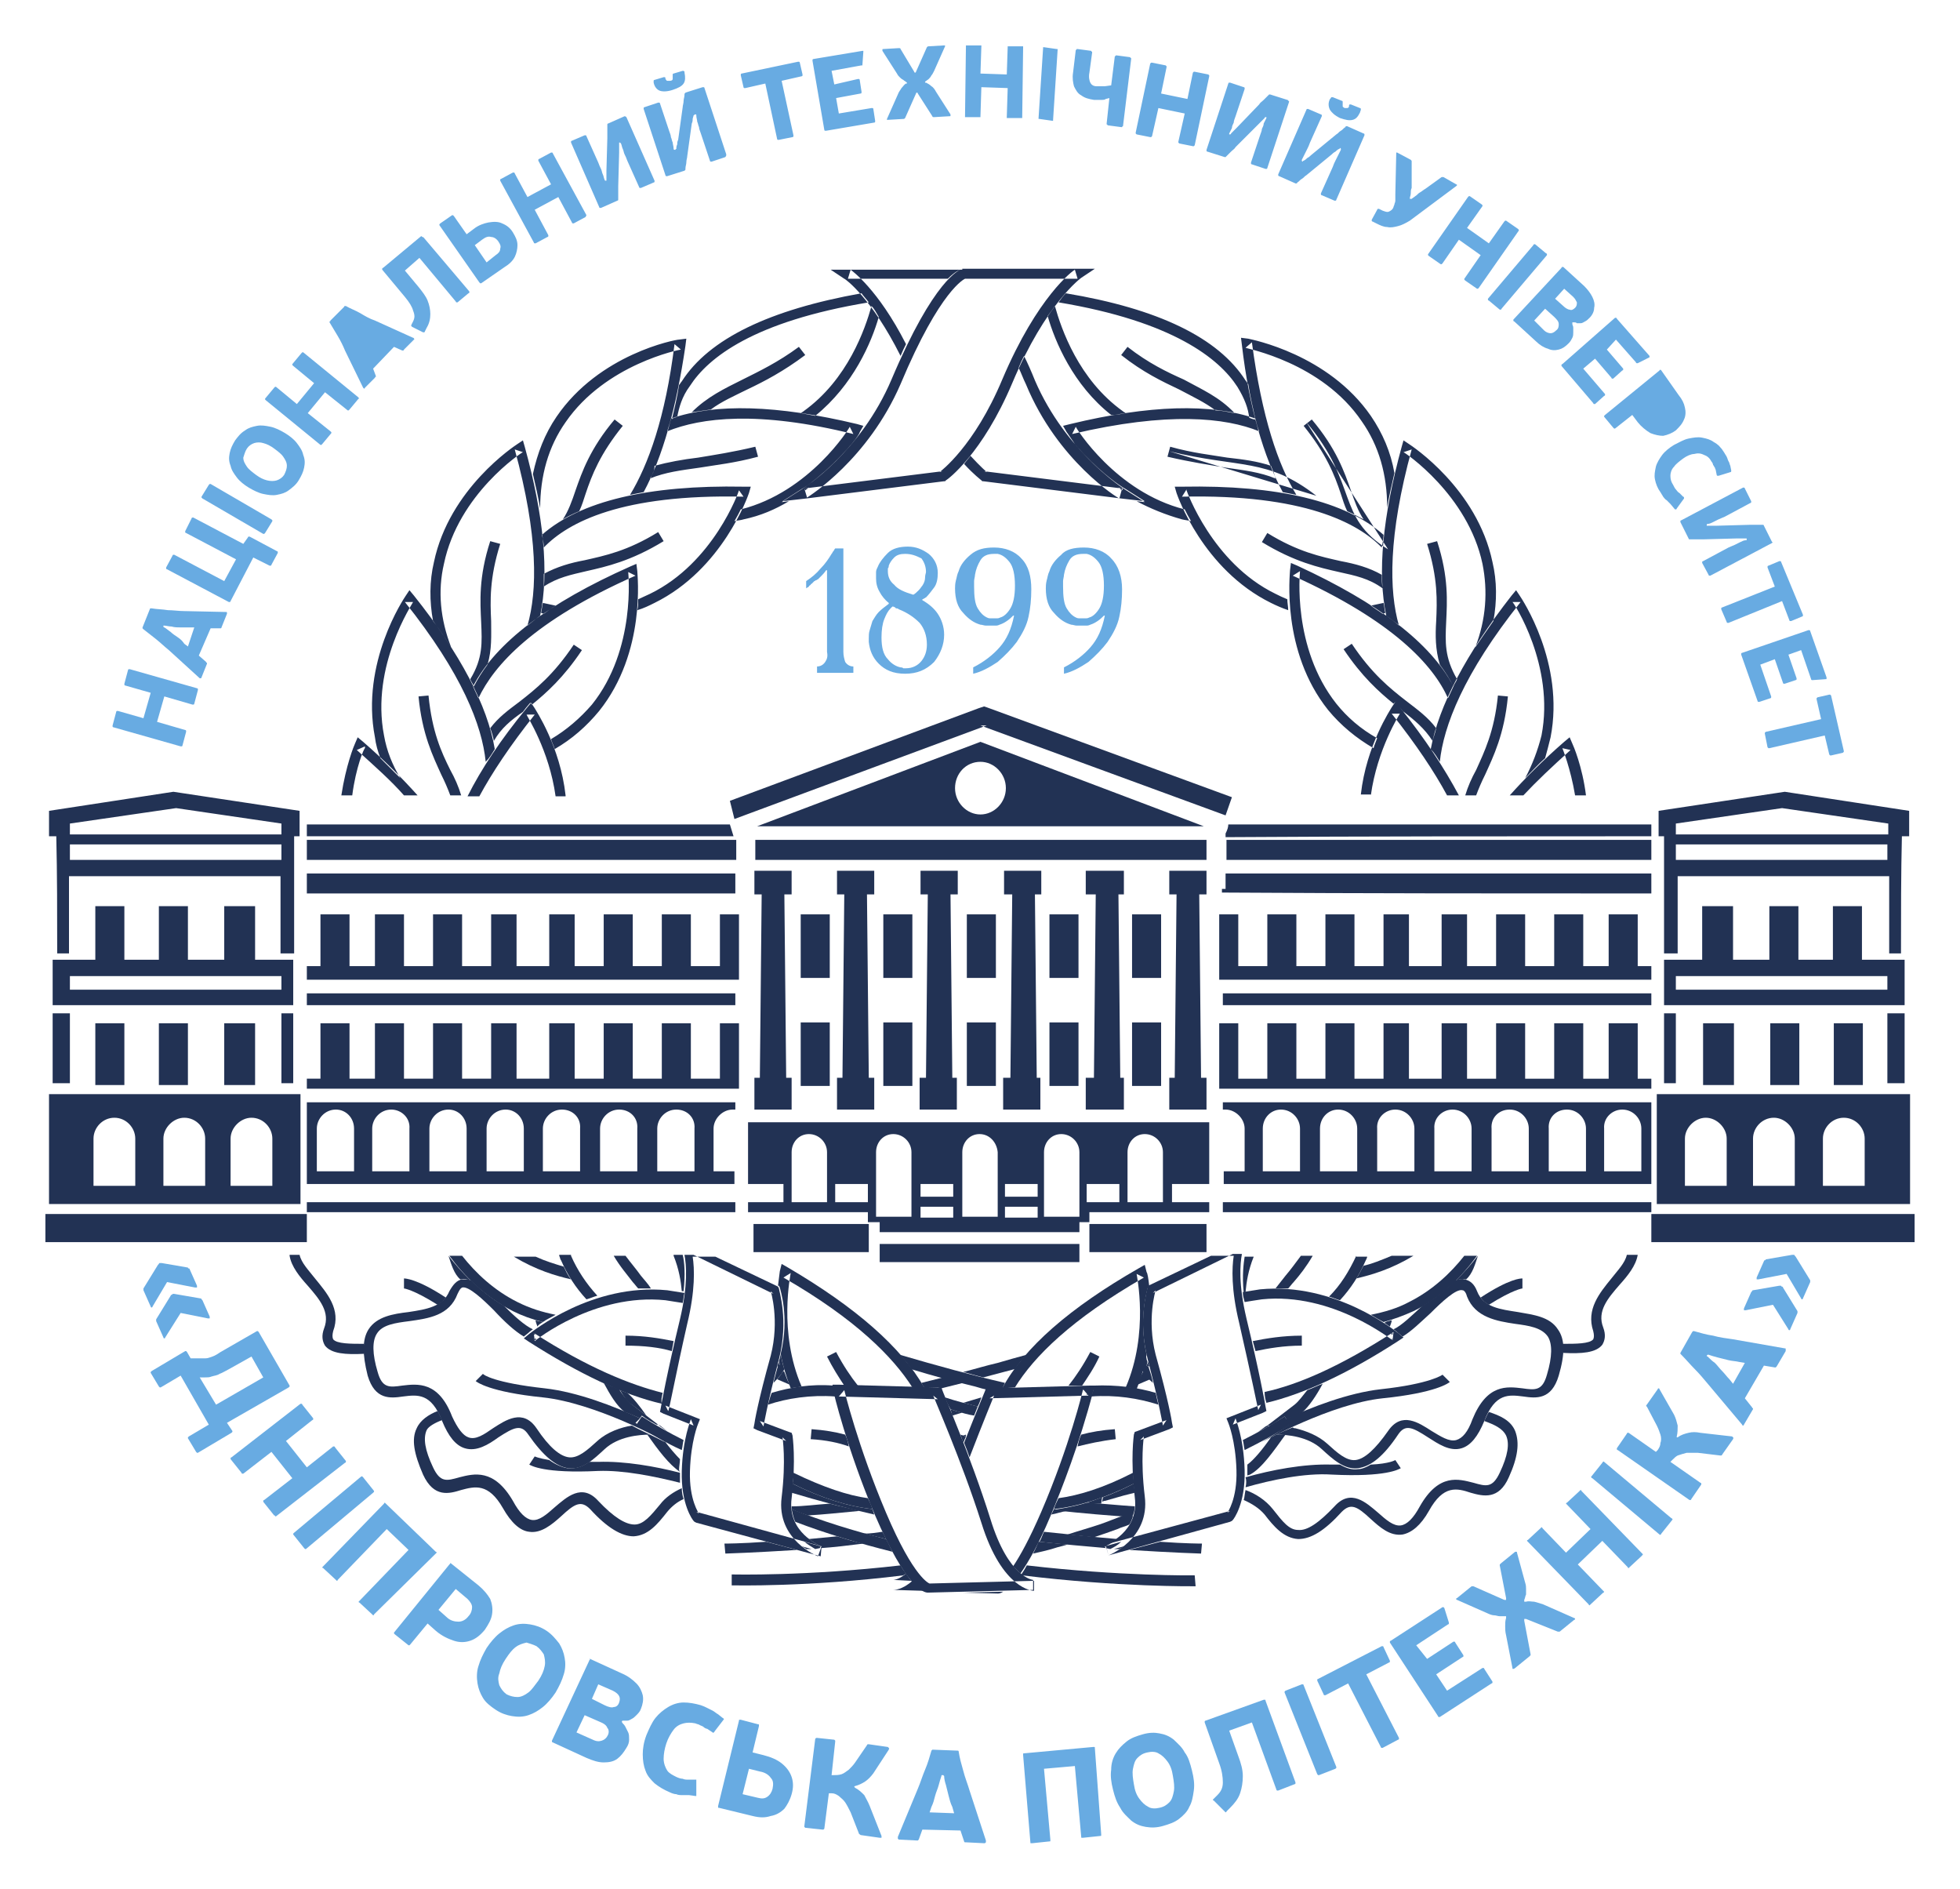
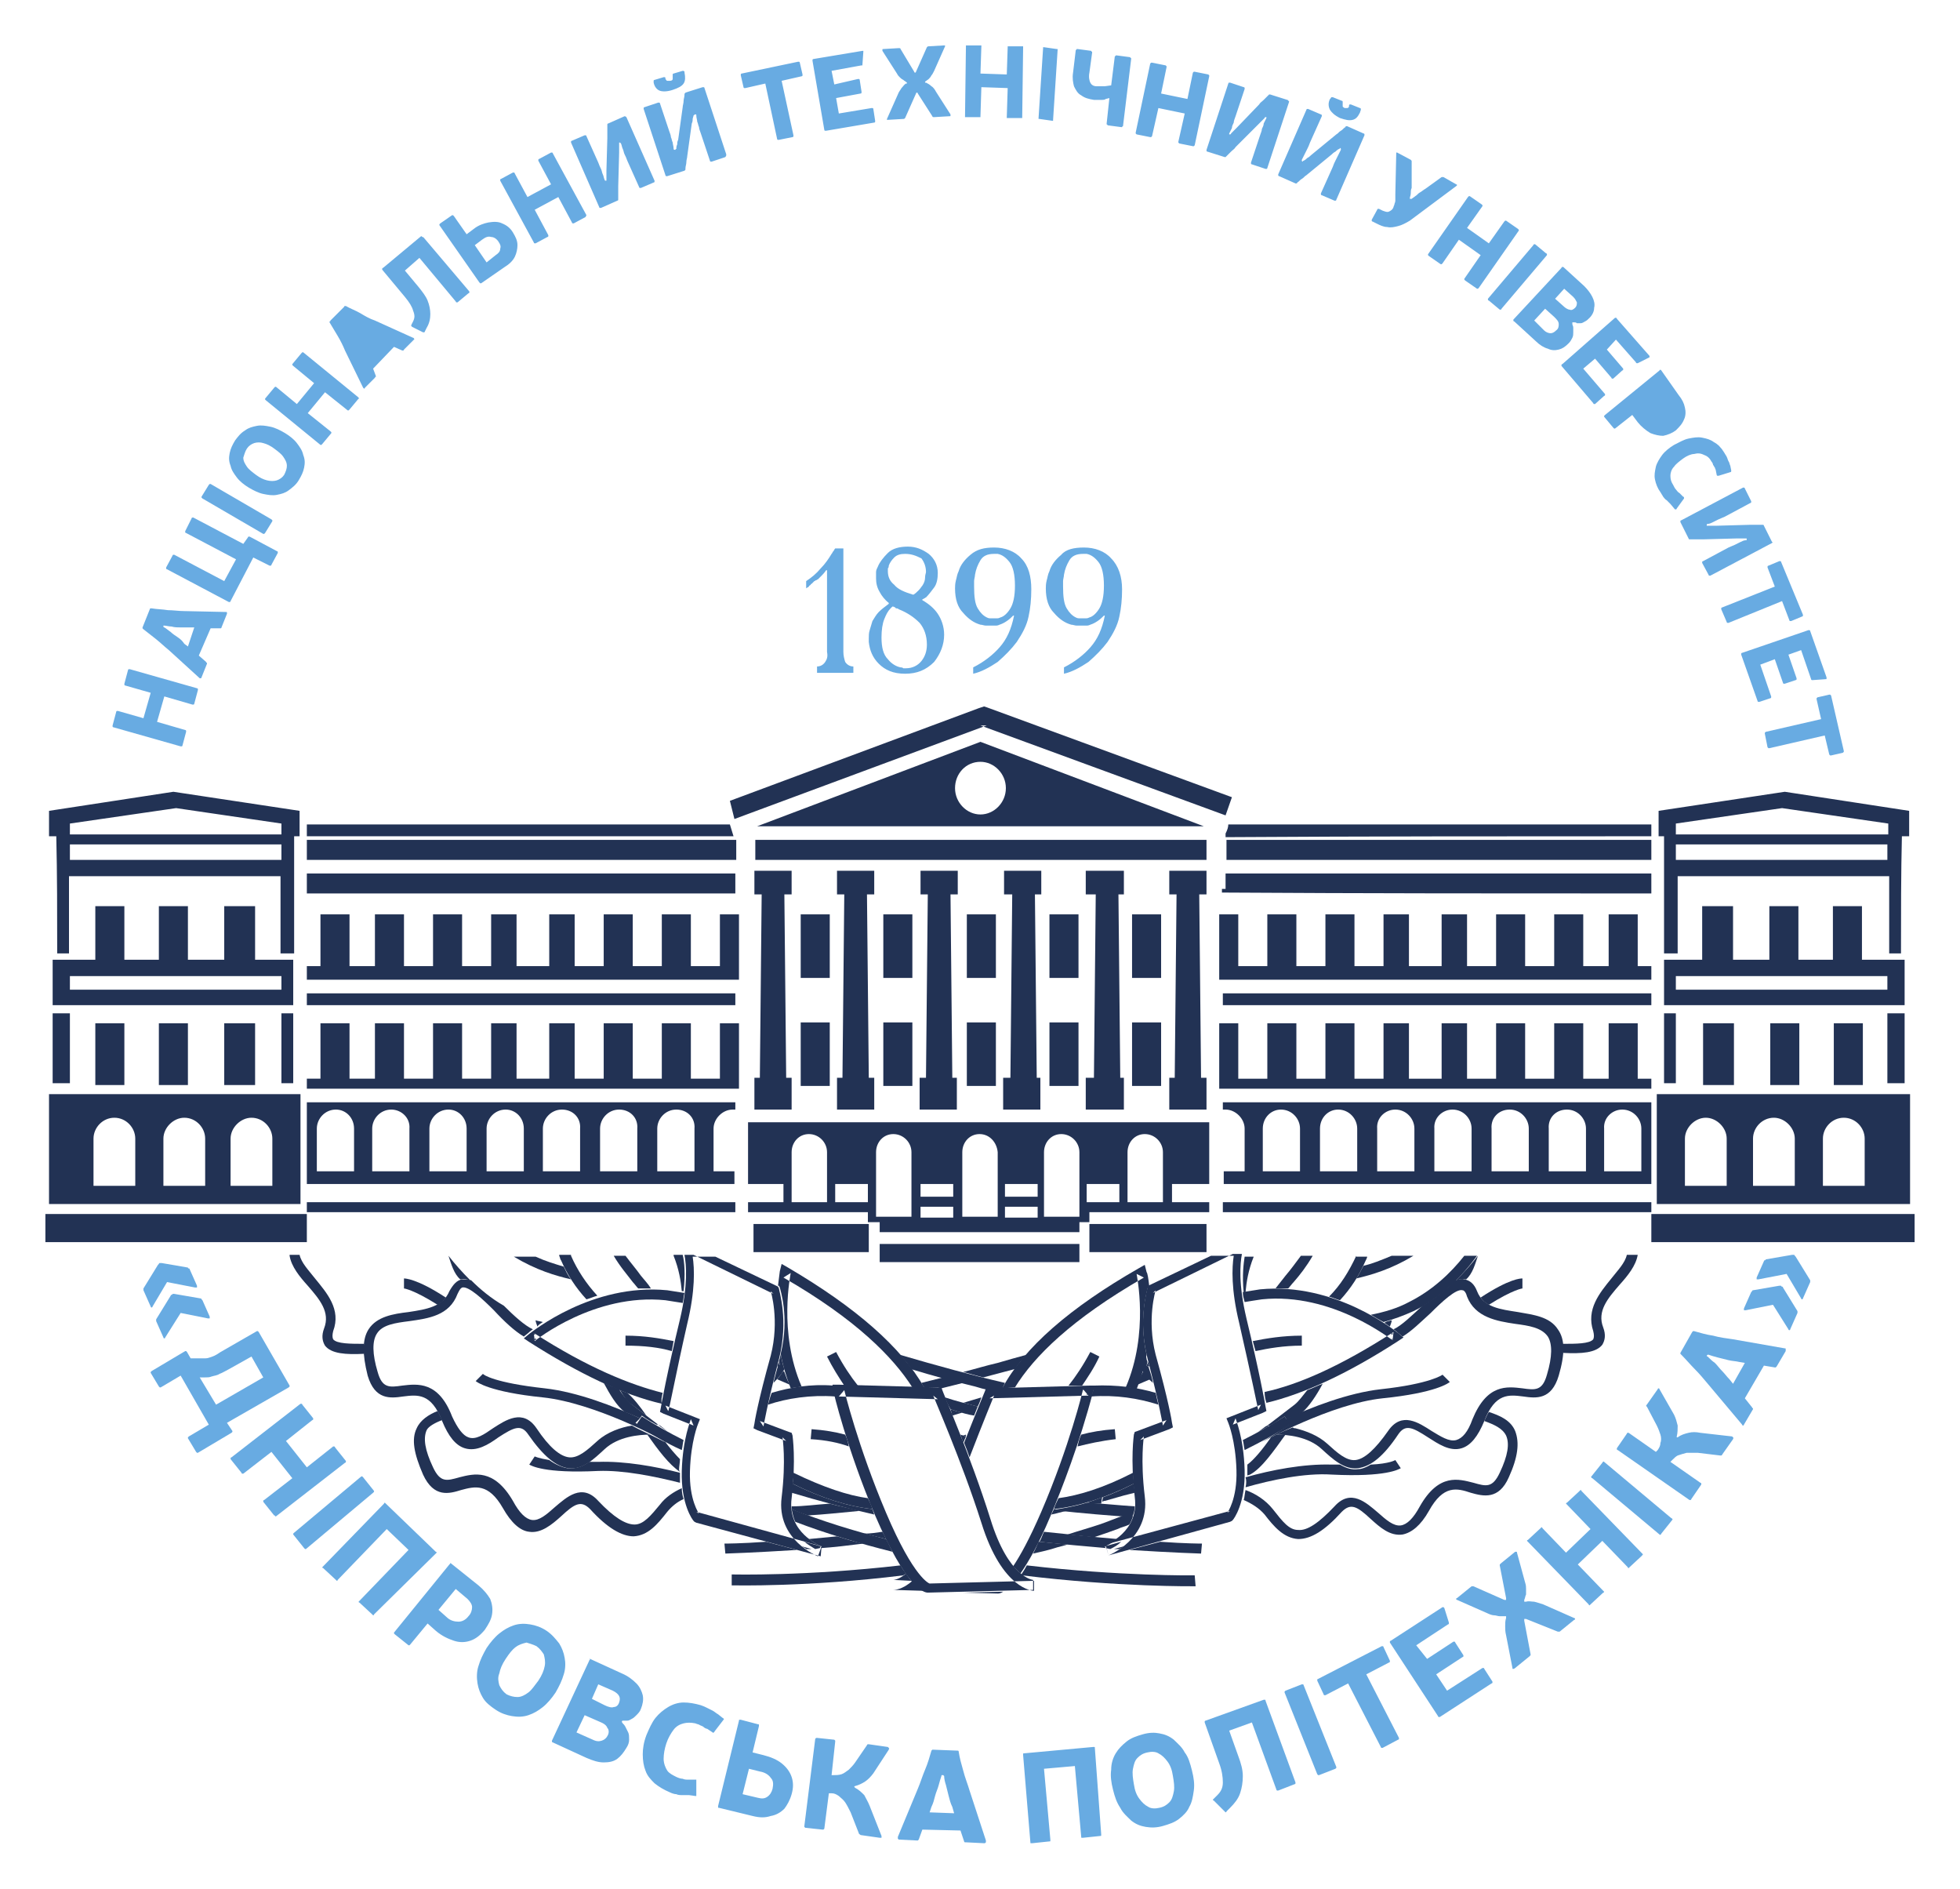
<svg xmlns="http://www.w3.org/2000/svg" xmlns:ns1="http://sodipodi.sourceforge.net/DTD/sodipodi-0.dtd" xmlns:ns2="http://www.inkscape.org/namespaces/inkscape" id="_x2014_лой_1" x="0px" y="0px" viewBox="0 0 215.9 208" xml:space="preserve" ns1:docname="gerb_.svg" ns2:version="1.0.2 (e86c870879, 2021-01-15, custom)" width="215.9" height="208">
  <defs id="defs3146" />
  <style type="text/css" id="style2667">	.st0{fill-rule:evenodd;clip-rule:evenodd;fill:#223254;}	.st1{fill-rule:evenodd;clip-rule:evenodd;fill:#68ABE2;}	.st2{fill:#68ABE2;}	.st3{fill-rule:evenodd;clip-rule:evenodd;}	.st4{fill-rule:evenodd;clip-rule:evenodd;fill:#FFFFFF;}</style>
  <g id="g2791" transform="translate(-194,-132.8)">
    <g id="g2771">
      <path class="st0" d="m 331,298 c 0.9,0.4 1.7,0.9 2.3,1.6 1,1.3 2.1,2.6 3.7,2.7 1.4,0 2.9,-0.9 4.8,-3 1,-1 1.7,-0.6 3.2,0.8 1,0.9 2.1,1.9 3.5,1.7 1,-0.2 2,-1 2.9,-2.6 1.6,-2.9 3.1,-2.5 4.6,-2 1.4,0.4 3.1,0.8 4.2,-1.7 1,-2.2 1.2,-3.8 0.7,-5.1 -0.5,-1.2 -1.7,-1.7 -2.9,-2.1 -0.2,0.3 -0.3,0.6 -0.5,1 1.1,0.4 2,0.8 2.4,1.6 0.4,0.9 0.2,2.2 -0.7,4.1 -0.8,1.7 -1.5,1.5 -2.9,1.1 -1.6,-0.4 -3.8,-1.1 -5.9,2.6 -0.7,1.3 -1.4,2 -2.1,2.1 -0.8,0.1 -1.6,-0.6 -2.5,-1.4 -1.3,-1.1 -3,-2.7 -4.8,-0.7 -1.7,1.8 -3,2.7 -4,2.6 -1,0 -1.7,-0.9 -2.8,-2.3 -0.8,-1 -1.9,-1.7 -3,-2.1 -0.1,0.4 -0.1,0.8 -0.2,1.1 z m 6.2,-11.1 c -0.1,0.1 -0.2,0.2 -0.3,0.3 0.1,-0.1 0.2,-0.2 0.3,-0.3 z m -3.2,4.2 c 0.2,-0.1 0.4,-0.2 0.6,-0.3 0.3,0 0.6,0 1,0 -1.3,1.8 -2.6,3.7 -3.9,4.4 l -0.3,0.1 c 0,-0.2 0,-0.4 0,-0.6 0,-0.2 0,-0.4 0,-0.6 0.7,-0.5 1.7,-1.7 2.6,-3 z" id="path2669" />
      <path class="st0" d="m 331.2,296.6 c 2.8,-0.8 6.5,-1.6 9.5,-1.4 6,0.3 7.4,-0.6 7.6,-0.7 l -0.6,-0.9 v 0 c 0,0 -0.6,0.4 -2.7,0.5 -0.5,0.3 -1,0.5 -1.4,0.5 -0.7,0.1 -1.3,-0.1 -2,-0.5 -0.3,0 -0.6,0 -0.9,0 -3.1,-0.1 -6.7,0.6 -9.5,1.4 0.1,0.3 0.1,0.7 0,1.1 z" id="path2671" />
      <path class="st0" d="m 366.1,280.8 c 1.5,0 3,0 3.4,-0.5 0.1,-0.2 0.1,-0.5 0,-0.9 -0.8,-2.4 0.7,-4.2 2,-5.8 0.7,-0.9 1.5,-1.7 1.7,-2.6 h 1.2 c -0.2,1.2 -1.1,2.3 -2,3.3 -1.3,1.5 -2.5,2.9 -1.8,4.7 0.3,0.8 0.2,1.4 -0.1,1.9 -0.7,0.9 -2.3,1 -4.3,0.9 -0.1,-0.3 -0.1,-0.7 -0.1,-1 z m -9.3,-9.7 c -0.3,0.9 -0.6,2 -1.3,2.6 0,0 -0.1,0 -0.1,0 -0.3,-0.1 -0.6,0 -1,0.1 0.9,-0.9 1.7,-1.8 2.4,-2.7 z m -9.5,7.1 c 0,0.2 -0.1,0.4 -0.2,0.7 -0.2,-0.1 -0.4,-0.3 -0.6,-0.4 0.2,-0.2 0.5,-0.2 0.8,-0.3 z" id="path2673" />
      <path class="st0" d="m 358,276.5 c 2.7,-1.7 3.7,-1.8 3.7,-1.8 v -1.1 c -0.2,0 -1.4,0 -4.6,2.1 0.2,0.3 0.5,0.6 0.9,0.8 z" id="path2675" />
      <path class="st0" d="m 334.6,290.8 c 1.2,0 3.5,0.2 5,1.6 1.2,1.1 2.5,2.3 4,2.1 1.4,-0.2 2.8,-1.3 4.4,-3.7 0.8,-1.2 1.6,-0.8 3.3,0.3 1.1,0.7 2.4,1.6 3.7,1.2 1,-0.3 1.8,-1.3 2.5,-3 1.2,-3.1 2.7,-2.9 4.3,-2.7 1.4,0.2 3.1,0.4 3.9,-2.3 0.7,-2.4 0.7,-4 -0.1,-5.1 -0.9,-1.4 -2.7,-1.6 -4.4,-1.9 -1.9,-0.3 -3.8,-0.5 -4.5,-2.3 -0.3,-0.8 -0.8,-1.2 -1.4,-1.3 -0.3,-0.1 -0.6,0 -1,0.1 -1,1 -2.2,2 -3.6,2.8 -1.1,1 -2.3,2.2 -3.2,2.6 0.3,0.2 0.5,0.4 0.5,0.4 l 0.5,0.4 c 1,-0.6 2,-1.6 3.1,-2.6 1.2,-1.2 2.8,-2.7 3.5,-2.5 0.2,0 0.4,0.3 0.5,0.7 0.9,2.3 3.3,2.7 5.3,3 1.5,0.2 2.9,0.4 3.6,1.4 0.5,0.8 0.5,2.2 -0.1,4.2 -0.5,1.8 -1.3,1.7 -2.7,1.5 -1.7,-0.2 -3.9,-0.5 -5.5,3.4 -0.5,1.4 -1.1,2.1 -1.8,2.3 -0.8,0.2 -1.7,-0.4 -2.7,-1 -1.4,-0.9 -3.3,-2.2 -4.8,0 -1.4,2 -2.6,3.1 -3.6,3.2 -1,0.1 -2,-0.8 -3.1,-1.8 -1,-0.9 -2.3,-1.4 -3.5,-1.7 -0.1,0 -0.2,0 -0.3,-0.1 -0.5,0.2 -1.2,0.5 -1.8,0.8 z m 12.6,-11.1 0.2,-0.1 v 0.2 z m 0.2,0.5 v 0.2 0 l -0.1,-0.1 z m -9.4,5.7 c 0.6,-0.2 1.1,-0.5 1.7,-0.7 -0.7,1.3 -1.5,2.5 -2.3,3.2 -0.6,0.3 -1.2,0.5 -1.7,0.7 l -0.2,-0.3 c -0.5,0.3 -1,0.7 -1.6,1 -0.1,0 -0.2,0 -0.2,0 v 0.1 c -0.4,0.2 -0.7,0.4 -1.1,0.6 l 0.8,-0.6 0.2,-0.1 3,-2.3 c 0.5,-0.4 0.9,-1 1.4,-1.6 z" id="path2677" />
      <path class="st0" d="m 333,291.6 c 0.1,0 7.6,-4.2 13.3,-4.8 5.9,-0.6 7.3,-1.7 7.4,-1.8 l -0.8,-0.8 v 0 c 0,0 -1.3,1 -6.8,1.6 -3.6,0.4 -7.7,2 -10.5,3.3 l 0.4,0.6 c -0.9,0.6 -1.9,1.3 -3,1.9 z" id="path2679" />
      <path class="st0" d="m 297.7,285.7 c 0.8,-0.2 1.6,-0.4 2.4,-0.6 -0.7,-0.2 -1.5,-0.4 -2.2,-0.6 -0.8,0.2 -1.6,0.4 -2.4,0.6 0.1,0.2 0.2,0.4 0.3,0.5 h 1.5 z m 4.6,-1.2 c -0.7,-0.2 -1.5,-0.4 -2.2,-0.6 1.2,-0.3 2.5,-0.7 3.8,-1 1,-0.3 2.1,-0.6 3.2,-0.9 -0.5,0.5 -0.9,1 -1.3,1.6 h -0.1 c -1.1,0.3 -2.3,0.6 -3.4,0.9 z" id="path2681" />
      <path class="st0" d="m 298.9,288.7 1,-0.3 h 0.2 l -0.8,-0.2 -0.6,-0.2 z m 3.2,-2 c -0.7,0.2 -1.3,0.4 -2,0.6 0.5,0.1 1.1,0.3 1.6,0.4 0.2,-0.4 0.3,-0.7 0.4,-1 z" id="path2683" />
      <path class="st0" d="m 300.4,290.8 -0.3,0.1 0.3,0.1 z m 18.9,-5.5 c 0.5,-0.2 0.9,-0.4 1.4,-0.6 -0.3,-0.3 -0.6,-0.7 -0.7,-0.9 l -0.1,0.1 c -0.3,0.5 -0.4,0.9 -0.6,1.4 z" id="path2685" />
      <path class="st0" d="m 283,299.7 c 1.7,-0.1 3.6,-0.3 5.7,-0.5 -1.1,-0.3 -2.2,-0.5 -3.3,-0.8 -1.5,0.1 -2.9,0.3 -4.2,0.3 0,0.1 0,0.2 0,0.3 0.6,0.3 1.2,0.5 1.8,0.7 z m 50.5,-12.3 0.3,-0.2 z" id="path2687" />
      <path class="st0" d="m 273.9,303.9 c 0.1,0 3.1,-0.1 7.9,-0.4 l -3.4,-0.9 c -2.8,0.2 -4.5,0.2 -4.6,0.2 z m 8.9,-0.5 h 0.6 l -1.1,-0.3 c 0.2,0.1 0.4,0.2 0.5,0.3 z m 1,0 c -0.3,-0.2 -0.7,-0.4 -1.2,-0.8 l 1.8,0.5 -0.1,0.2 z m 0.6,-0.1 0.1,-0.2 c -0.1,0 -0.7,-0.3 -1.4,-0.8 1,-0.1 2,-0.2 3.1,-0.3 1,0.3 1.9,0.6 2.9,0.8 -1.6,0.2 -3.2,0.4 -4.7,0.5 z m 6.8,-1.8 c -0.7,0.1 -1.3,0.2 -2,0.2 0.8,0.2 1.6,0.4 2.4,0.6 -0.1,-0.2 -0.2,-0.5 -0.4,-0.8 z m 18.6,-1.9 v 0 c 0.6,-0.1 1.1,-0.3 1.7,-0.4 -0.5,0 -0.9,-0.1 -1.4,-0.2 v 0 z m 5.6,-1.4 0.2,-0.1 h 0.1 c 0.7,-0.2 1.4,-0.4 2.1,-0.6 0.4,-0.1 0.8,-0.2 1.2,-0.3 0,-0.3 -0.1,-0.7 -0.1,-1 -1.2,0.6 -2.3,1.1 -3.4,1.5 z m 15.7,-5.7 c 1.8,-0.9 3.5,-1.8 5,-2.8 l -0.6,-0.9 c -1.4,0.9 -3,1.8 -4.6,2.6 0.1,0.3 0.1,0.7 0.2,1.1 z" id="path2689" />
      <path class="st0" d="m 274.6,307.4 c 0.2,0 8.4,0.2 18.9,-1.1 0.1,-0.1 0.2,-0.1 0.3,-0.2 -0.2,-0.3 -0.4,-0.5 -0.6,-0.9 -10.4,1.2 -18.4,1 -18.6,1 z m 33.2,-3.5 c 0.9,-0.2 1.8,-0.4 2.7,-0.7 0.4,-0.1 0.8,-0.2 1.1,-0.3 -1,-0.1 -2,-0.2 -3.1,-0.3 h -0.1 c -0.2,0.5 -0.4,0.9 -0.6,1.3 z m 6.7,-1.8 c 0.9,-0.3 1.8,-0.6 2.6,-0.9 0.4,-0.2 0.9,-0.3 1.3,-0.5 0.2,-0.3 0.3,-0.6 0.4,-0.9 l -1,-0.1 c -0.9,0.3 -1.8,0.7 -2.7,1 -1.2,0.4 -2.3,0.7 -3.5,1.1 1,0.1 2,0.2 2.9,0.3 z" id="path2691" />
      <g id="g2695">
-         <path class="st0" d="m 331.5,175.1 c -0.1,-0.1 -0.2,-0.3 -0.3,-0.4 -3,-4.7 -9.6,-7.9 -19.8,-9.6 -0.3,0.3 -0.5,0.6 -0.8,1 12.6,2.1 17.7,6.2 19.7,9.3 0.8,1.3 1.2,2.4 1.3,3.4 0.2,0.1 0.5,0.2 0.7,0.2 -0.3,-1.3 -0.6,-2.6 -0.8,-3.9 z m -21.3,-8.6 c 0.7,2.5 2.6,8.1 7.5,11.6 0.1,0.1 0.2,0.1 0.3,0.2 -0.5,0.1 -1,0.2 -1.6,0.2 -4.2,-3.3 -6.2,-8.1 -7,-10.9 0.3,-0.4 0.6,-0.8 0.8,-1.1 z m 7.6,5 z m 12.2,6.8 c -0.7,-0.1 -1.4,-0.3 -2.1,-0.3 -1.2,-0.9 -2.5,-1.5 -4,-2.3 -1.9,-0.9 -4,-1.9 -6.4,-3.8 l 0.7,-0.9 c 2.3,1.8 4.4,2.8 6.2,3.6 2,1.1 3.9,1.9 5.6,3.7 z m 2.3,0.6 c 0.1,0.5 0.2,0.9 0.4,1.4 -3.7,-1.5 -10,-2.2 -20.6,0.3 l 0.4,-0.8 c 0,0.1 4.4,7.2 12,9.1 v 0 c 0.2,0.4 0.4,0.8 0.7,1.3 -0.3,-0.1 -0.6,-0.1 -1,-0.2 -1.8,-0.5 -3.5,-1.2 -5,-2 l 0.9,0.1 -2.2,-1.4 v 0 c 0,0 -2.7,-1.7 -5.5,-5 -0.5,-0.7 -0.8,-1.2 -0.9,-1.3 l -0.4,-0.7 0.8,-0.2 c 8.7,-2.1 15.5,-2.3 20.4,-0.6 z m -15.1,7.6 c 0.1,0.1 0.3,0.2 0.4,0.3 l 0.1,-0.2 z m 21.8,0.9 c -5.4,-4.2 -8.4,-3 -16.2,-4.9 z m -5,-3.3 c -1.5,-0.5 -3,-0.7 -4.8,-0.9 -1.8,-0.3 -3.8,-0.5 -6.3,-1.2 l -0.3,1.1 c 2.6,0.6 4.6,0.9 6.4,1.2 2.1,0.3 3.8,0.5 5.5,1.2 -0.1,-0.5 -0.3,-0.9 -0.5,-1.4 z m 2.8,3.2 c -0.5,-0.1 -1,-0.2 -1.5,-0.3 -2.1,-3.9 -3.7,-9.3 -4.5,-16.2 l -0.1,-0.8 0.8,0.1 c 0.4,0.1 8.8,1.7 13.5,8.5 1.3,1.9 2.2,4 2.6,6.3 -0.3,1.3 -0.6,2.6 -0.8,3.8 0,-3.6 -0.9,-6.8 -2.8,-9.5 -4.4,-6.5 -12.7,-8 -12.8,-8.1 l 0.7,-0.6 c 1.1,8.3 2.9,13.5 4.9,16.8 z m 10.1,6 c -5.8,-3.6 -3.2,-7.1 -9,-14 z m -2.7,-3.3 c -0.6,-0.3 -1.1,-0.6 -1.8,-0.9 -0.3,-0.6 -0.5,-1.3 -0.7,-1.9 -0.7,-2.1 -1.6,-4.4 -4.1,-7.5 l 0.9,-0.7 c 2.7,3.2 3.6,5.8 4.3,7.8 0.4,1.2 0.8,2.3 1.4,3.2 z m 2.2,1.7 c -4.2,-3.7 -11.6,-5.5 -22.2,-5.3 h -0.8 l 0.2,0.7 c 0.1,0.3 2.9,8.4 10.4,12.1 0.6,0.3 1.3,0.6 1.9,0.8 0,-0.4 -0.1,-0.8 -0.1,-1.2 -0.5,-0.2 -0.9,-0.4 -1.3,-0.6 -7,-3.4 -9.8,-11.4 -9.8,-11.4 v -0.1 0 l -0.5,0.8 c 13.4,-0.3 19.4,2.9 22,5.6 0.1,-0.5 0.2,-1 0.2,-1.4 z m -0.1,8.7 c -0.4,-0.3 -0.9,-0.6 -1.3,-0.9 0.5,-0.1 0.9,-0.2 1.4,-0.3 0.1,0.4 0.1,0.8 0.2,1.1 z m -13,-8.5 z m 12.9,4.2 c -1.4,-0.8 -2.9,-1.2 -4.5,-1.5 -2.2,-0.5 -4.7,-1 -8.1,-3.1 l -0.6,1 c 3.6,2.2 6.3,2.8 8.5,3.3 1.8,0.4 3.3,0.7 4.8,1.8 -0.1,-0.6 -0.1,-1.1 -0.1,-1.5 z m 12.3,5.1 c 0.4,-2.2 0.4,-4.4 -0.1,-6.5 -1.7,-8.1 -8.9,-12.8 -9.2,-13 l -0.6,-0.4 -0.2,0.7 c -2.1,7.7 -2.7,13.9 -1.7,18.6 0.5,0.4 1,0.7 1.4,1.1 -1.1,-3.8 -1.2,-9.9 1.4,-19.4 l -0.9,0.3 c 0.1,0 7.1,4.7 8.7,12.3 0.6,3 0.4,6.1 -0.8,9.2 0.6,-0.9 1.3,-1.9 2,-2.9 z m -6.8,-8.7 z m 2.8,15.1 c -0.1,0.3 -0.3,0.5 -0.4,0.8 -0.4,-0.8 -0.9,-1.6 -1.5,-2.4 -0.5,-1.7 -0.5,-3.2 -0.4,-4.8 0.1,-2.2 0.2,-4.7 -1,-8.5 l 1.1,-0.3 c 1.3,4 1.1,6.7 1,8.9 -0.1,2.2 -0.2,3.9 1.2,6.3 z m -0.4,0.8 c -0.2,0.4 -0.4,0.9 -0.6,1.3 -1.6,-3.6 -6,-8.5 -17.1,-13.5 l 0.8,-0.5 c 0,0 0,0 0,0 v 0 c 0,0.1 -0.9,8.4 4,14.6 1.2,1.5 2.7,2.8 4.5,3.8 -0.1,0.3 -0.3,0.7 -0.4,1.1 -1.9,-1.1 -3.6,-2.5 -5,-4.2 -5.2,-6.5 -4.2,-15 -4.2,-15.4 l 0.1,-0.8 0.7,0.3 c 8.9,4.1 14.7,8.5 17.2,13.3 z m -11.5,-4.3 z m 9.6,8.9 c -0.1,0.5 -0.3,1 -0.4,1.4 -0.9,-1.4 -2,-2.3 -3.3,-3.3 l -0.3,-0.4 -0.5,-0.6 -0.2,0.2 c -1.6,-1.3 -3.5,-3 -5.5,-6 l 0.9,-0.6 c 2.2,3.3 4.2,4.9 6,6.3 1.3,1 2.4,1.8 3.3,3 z m 0.4,3.7 c -0.3,-0.5 -0.6,-1 -1,-1.4 0.9,-4.8 3.9,-10.5 8.9,-16.9 l 0.5,-0.6 0.4,0.6 c 0.2,0.3 5,7.4 3.4,15.6 -0.2,0.8 -0.4,1.6 -0.6,2.3 -0.8,0.7 -1.5,1.5 -2.2,2.2 0.8,-1.5 1.4,-3.1 1.8,-4.7 1.5,-7.7 -3.1,-14.7 -3.2,-14.7 h 0.9 c -6.3,7.9 -8.5,13.7 -8.9,17.6 z m 7,-7.3 z m -3,11 c 0.3,-0.8 0.6,-1.5 1,-2.3 0.9,-2 2.1,-4.4 2.5,-8.6 l -1.1,-0.1 c -0.4,4 -1.5,6.2 -2.4,8.2 -0.5,0.9 -0.9,1.8 -1.2,2.8 z m -11.6,0 c 0.7,-5.1 3.2,-9 3.2,-9 h -0.9 c 2.7,3.4 4.7,6.4 6.1,9 h 1.3 c -1.6,-3 -3.7,-6.2 -6.5,-9.7 l -0.5,-0.6 -0.4,0.6 c -0.1,0.2 -2.8,4.2 -3.4,9.6 h 1.1 z m 16.8,0 c 1.5,-1.6 3.2,-3.2 5.2,-5 l -0.9,-0.2 c 0,0 0.9,2.2 1.4,5.2 h 1.2 c -0.4,-3.2 -1.4,-5.5 -1.5,-5.7 l -0.3,-0.7 -0.6,0.5 c -2.3,2 -4.3,4 -6,5.9 z m -93.2,-41.7 c 0.2,-1 0.5,-2.2 1.4,-3.4 2,-3.1 7,-7.1 19.7,-9.2 -0.3,-0.4 -0.6,-0.7 -0.8,-1 -10.1,1.8 -16.8,5 -19.8,9.7 -0.1,0.1 -0.2,0.3 -0.3,0.4 -0.2,1.3 -0.5,2.6 -0.8,3.8 0.1,-0.2 0.4,-0.2 0.6,-0.3 z m 22.2,-11 c -0.8,2.8 -2.8,7.5 -7,10.9 -0.5,-0.1 -1.1,-0.2 -1.6,-0.3 0.1,-0.1 0.2,-0.1 0.3,-0.2 4.9,-3.5 6.8,-9.1 7.5,-11.6 0.3,0.3 0.5,0.7 0.8,1.2 z m -8.4,3.8 z m -10.1,6.4 c -0.7,0.1 -1.4,0.2 -2.1,0.3 1.7,-1.7 3.6,-2.6 5.6,-3.6 1.8,-0.9 3.9,-1.9 6.2,-3.6 l 0.7,0.9 c -2.4,1.8 -4.5,2.9 -6.4,3.8 -1.4,0.7 -2.8,1.3 -4,2.2 z m -4.8,2.4 c 0.1,-0.4 0.3,-0.9 0.4,-1.4 4.9,-1.7 11.7,-1.5 20.5,0.6 l 0.7,0.2 -0.4,0.7 c 0,0.1 -0.3,0.6 -0.9,1.3 -2.8,3.3 -5.5,5 -5.5,5 l -2.2,1.4 0.8,-0.1 c -1.5,0.9 -3.1,1.6 -5,2 -0.3,0.1 -0.6,0.1 -1,0.2 0.3,-0.5 0.5,-0.9 0.7,-1.3 v 0 c 7.6,-1.9 12,-9 12,-9.1 l 0.4,0.8 c -10.5,-2.6 -16.8,-1.8 -20.5,-0.3 z m 15.2,6.5 c 0.1,-0.1 0.3,-0.2 0.4,-0.3 l -0.5,0.1 z m -5.2,-4.3 z m -11.9,3 c 1.7,-0.7 3.4,-0.9 5.5,-1.2 1.8,-0.3 3.8,-0.5 6.4,-1.2 l -0.3,-1.1 c -2.5,0.6 -4.5,0.9 -6.3,1.2 -1.7,0.2 -3.3,0.5 -4.8,0.9 0,0.5 -0.2,0.9 -0.5,1.4 z m -0.7,1.5 c -0.5,0.1 -1,0.2 -1.5,0.3 2,-3.3 3.9,-8.5 4.9,-16.6 l 0.7,0.6 c -0.1,0 -8.3,1.6 -12.7,8 -1.9,2.7 -2.8,5.9 -2.8,9.5 -0.2,-1.2 -0.5,-2.5 -0.8,-3.8 0.5,-2.3 1.3,-4.4 2.6,-6.3 4.7,-6.9 13.1,-8.5 13.5,-8.5 l 0.8,-0.1 -0.1,0.8 c -1,6.8 -2.5,12.2 -4.6,16.1 z m -2.7,-7.7 z m -4.4,9.8 c 0.3,-0.6 0.5,-1.3 0.7,-1.9 0.7,-2.1 1.6,-4.4 4.1,-7.5 l -0.9,-0.7 c -2.7,3.2 -3.6,5.8 -4.3,7.8 -0.4,1.2 -0.8,2.3 -1.4,3.2 0.5,-0.3 1.1,-0.6 1.8,-0.9 z m -3.9,4 c 2.7,-2.8 8.6,-5.9 22,-5.6 l -0.5,-0.7 c 0,0.1 -2.8,8 -9.8,11.4 -0.4,0.2 -0.9,0.4 -1.3,0.6 0,0.4 0,0.8 -0.1,1.2 0.7,-0.2 1.3,-0.5 1.9,-0.8 7.5,-3.7 10.3,-11.8 10.4,-12.1 l 0.2,-0.7 h -0.8 c -10.5,-0.2 -18,1.6 -22.2,5.3 0.1,0.5 0.2,0.9 0.2,1.4 z m 1.3,6.4 c -0.5,0.3 -0.9,0.6 -1.3,0.9 l -0.3,-0.1 c 0.1,-0.4 0.1,-0.7 0.2,-1.1 0.5,0.1 0.9,0.2 1.4,0.3 z m 11.7,-7.6 z m -13,5.5 c 0,-0.4 0,-0.9 0,-1.4 1.5,-0.8 2.9,-1.2 4.5,-1.5 2.2,-0.5 4.7,-1 8.1,-3.1 l 0.6,1 c -3.6,2.2 -6.3,2.8 -8.5,3.3 -1.7,0.4 -3.2,0.7 -4.7,1.7 z m -10.2,6.7 c -1.2,-3.1 -1.5,-6.2 -0.8,-9.2 1.6,-7.7 8.6,-12.3 8.7,-12.3 l -0.9,-0.3 c 2.6,9.5 2.5,15.6 1.4,19.4 0.5,-0.4 0.9,-0.7 1.4,-1.1 1,-4.7 0.4,-11 -1.7,-18.6 l -0.2,-0.7 -0.6,0.4 c -0.3,0.2 -7.5,4.9 -9.2,13 -0.5,2.1 -0.5,4.3 -0.1,6.5 0.8,1 1.4,2 2,2.9 z m 4.8,-11.6 z m -0.8,13.5 c -0.6,0.8 -1.1,1.6 -1.5,2.4 -0.1,-0.3 -0.3,-0.5 -0.4,-0.8 1.4,-2.3 1.3,-4 1.2,-6.3 -0.1,-2.2 -0.3,-4.9 1,-8.9 l 1.1,0.3 c -1.2,3.8 -1.1,6.3 -1,8.5 0,1.6 0.1,3.1 -0.4,4.8 z m -1,3.7 c -0.2,-0.4 -0.4,-0.9 -0.6,-1.3 2.5,-4.8 8.3,-9.2 17.3,-13.2 l 0.7,-0.3 0.1,0.8 c 0,0.4 1,8.9 -4.2,15.4 -1.4,1.7 -3,3.1 -4.9,4.2 -0.1,-0.4 -0.3,-0.7 -0.4,-1.1 1.7,-1 3.2,-2.3 4.5,-3.8 4.9,-6.1 4,-14.5 4,-14.6 l 0.8,0.4 c -11.3,5 -15.6,9.9 -17.3,13.5 z m 10.9,-5.6 z m -9.2,10.3 c -0.1,-0.5 -0.2,-0.9 -0.4,-1.4 0.9,-1.2 2,-2 3.2,-2.9 1.8,-1.4 3.8,-3 6,-6.3 l 0.9,0.6 c -2,3 -3.9,4.7 -5.5,6 l -0.2,-0.2 -0.5,0.6 -0.3,0.4 c -1.3,0.9 -2.4,1.8 -3.2,3.2 z m 0.1,0.9 c -0.3,0.5 -0.6,1 -1,1.4 -0.4,-4 -2.6,-9.7 -8.9,-17.6 h 0.9 c 0,0.1 -4.7,7 -3.2,14.7 0.3,1.7 0.9,3.2 1.8,4.7 -0.7,-0.7 -1.4,-1.4 -2.2,-2.2 -0.3,-0.8 -0.5,-1.5 -0.6,-2.3 -1.6,-8.2 3.2,-15.3 3.4,-15.6 l 0.4,-0.6 0.5,0.6 c 5.1,6.4 8.1,12.1 8.9,16.9 z m -7.9,-5.9 z m 4.2,11 c -0.3,-1 -0.7,-1.9 -1.2,-2.8 -1,-2 -2,-4.2 -2.4,-8.2 l -1.1,0.1 c 0.4,4.2 1.6,6.6 2.5,8.6 0.4,0.8 0.7,1.5 1,2.3 z m 11.5,0 c -0.6,-5.4 -3.3,-9.4 -3.4,-9.6 l -0.4,-0.6 -0.5,0.6 c -2.8,3.4 -5,6.7 -6.5,9.7 h 1.3 c 1.4,-2.6 3.4,-5.6 6.1,-9 H 252 c 0,0.1 2.5,3.9 3.2,9 h 1.1 z m -16.3,0 c -1.7,-1.9 -3.7,-3.9 -6,-5.9 l -0.6,-0.5 -0.3,0.7 c -0.1,0.2 -1,2.4 -1.5,5.7 h 1.2 c 0.4,-3.1 1.3,-5.2 1.4,-5.2 v -0.1 -0.1 l -0.9,0.4 c 2,1.8 3.8,3.4 5.2,5 z m 77.9,-33.8 2.2,1.4 -2.6,-0.3 -15.2,-1.9 h -0.1 l -0.1,-0.1 c -0.1,-0.1 -0.8,-0.6 -1.9,-1.8 0.2,-0.3 0.5,-0.6 0.7,-0.9 1.1,1.2 1.8,1.8 1.8,1.8 v 0 l -0.3,-0.1 15.2,1.9 -0.3,1.1 c -0.1,0 -6.8,-4.1 -10.3,-12.6 -0.3,-0.6 -0.5,-1.2 -0.8,-1.8 0.2,-0.5 0.4,-0.9 0.6,-1.3 0.4,0.8 0.8,1.7 1.2,2.7 3.4,7.9 9.8,11.9 9.9,11.9 z M 300,162.4 v 0 c -0.2,0.1 -0.7,0.2 -1.6,1.1 h -11 l 0.3,-1 c 0.1,0.1 3,2.1 6.1,8.2 -0.2,0.4 -0.4,0.8 -0.6,1.3 -3.2,-6.4 -6.1,-8.5 -6.2,-8.5 l -1.5,-1 h 1.8 12.7 z m -17.1,25.2 c 0.3,-0.2 6.7,-4.2 10.3,-12.5 4.4,-10.5 7.1,-11.6 7.1,-11.6 h -0.2 12.6 l -0.3,-1 c -0.2,0.1 -4.1,2.9 -8,12.1 -3.1,7.4 -6.8,10.1 -6.9,10.2 l 0.3,-0.1 -15.2,1.9 z m 15.3,-1.9 -0.1,0.1 H 298 l -15.2,1.9 -2.6,0.3 2.2,-1.4 c 0.1,0 6.4,-4 9.8,-12 4.7,-11.1 7.5,-12.1 7.8,-12.2 h 0.1 0.1 12.6 1.8 l -1.5,1 c 0,0 -3.9,2.8 -7.6,11.6 -3.3,7.8 -7.1,10.6 -7.3,10.7 z" id="path2693" />
-       </g>
+         </g>
      <path class="st0" d="m 355.3,271.1 c -1.5,1.9 -3.5,3.8 -6.1,5.1 -1.3,0.7 -2.7,1.1 -4.2,1.4 0.5,0.3 1,0.6 1.4,0.8 1.1,-0.3 2.2,-0.7 3.3,-1.2 3.1,-1.5 5.4,-3.9 7,-6.1 z" id="path2697" />
      <path class="st0" d="m 343.4,273.6 c 1.7,-0.4 3.8,-1 6.3,-2.5 h -2.4 c -1.2,0.5 -2.2,0.9 -3.1,1.1 -0.3,0.5 -0.5,1 -0.8,1.4 z" id="path2699" />
      <path class="st0" d="m 331.2,275.1 c 0.1,-1.1 0.3,-2.4 0.9,-3.9 h -1 c -0.1,0.7 -0.3,2 -0.1,4 z m 12.2,-4 v 0 c -0.8,1.7 -1.7,3.2 -3,4.5 0.4,0.1 0.8,0.3 1.2,0.4 1.2,-1.3 2.1,-2.7 2.8,-4.3 0.1,-0.2 0.2,-0.4 0.2,-0.5 h -1.2 z" id="path2701" />
      <path class="st0" d="m 335.9,274.7 c 0.2,-0.2 0.4,-0.5 0.6,-0.7 0.7,-0.8 1.4,-1.7 2.1,-2.9 h -1.3 c -0.6,0.8 -1.1,1.5 -1.7,2.2 -0.4,0.5 -0.7,0.9 -1.1,1.4 0.5,0 0.9,0 1.4,0 z" id="path2703" />
      <path class="st0" d="m 319.8,283.7 c 0.2,0.4 0.6,0.9 1.2,1.4 -0.1,-0.6 -0.3,-1.2 -0.5,-1.8 v 0.1 -0.1 l -0.2,-0.1 0.1,-0.4 -0.1,-0.3 c 0,-0.2 -0.1,-0.3 -0.1,-0.5 -0.1,0.5 -0.2,1.1 -0.4,1.7 z m 13.7,3.6 c 4.2,-1 9.1,-3.3 14.5,-6.8 l 0.6,-0.4 -0.6,-0.5 c -0.3,-0.2 -6.9,-5.6 -15.2,-4.8 -0.6,0.1 -1.3,0.2 -1.9,0.3 0,0.4 0.1,0.7 0.2,1.1 0.6,-0.1 1.2,-0.2 1.9,-0.3 7.8,-0.8 14.3,4.5 14.4,4.5 l 0.1,-0.9 c -5.9,3.8 -10.5,5.8 -14.2,6.6 0,0.5 0.1,0.9 0.2,1.2 z" id="path2705" />
      <path class="st0" d="m 320.3,283.2 0.3,0.1 -0.1,-0.5 z m 12,-1.6 c 1.4,-0.3 3.1,-0.6 5.1,-0.6 v -1.1 c -2.1,0 -3.9,0.3 -5.4,0.6 z" id="path2707" />
      <path class="st0" d="m 268.9,294.9 c -1.2,-0.8 -2.4,-2.4 -3.6,-4.1 h 0.3 c 1,0.5 1.6,0.8 1.6,0.8 v -0.1 0 c 0.6,0.8 1.2,1.5 1.7,2 0,0.4 -0.1,0.8 -0.1,1.2 z m -5.8,-8.7 c 0.7,0.6 1.4,1.5 2.1,2.5 l -1.6,-1.2 c -0.5,-0.3 -0.9,-0.9 -1.3,-1.6 0.2,0.1 0.5,0.2 0.8,0.3 z m -20.4,3 c -0.2,-0.4 -0.3,-0.7 -0.5,-1 -1,0.4 -1.9,1 -2.3,1.9 -0.6,1.2 -0.3,2.8 0.7,5.1 1.2,2.6 2.9,2.1 4.2,1.7 1.5,-0.4 3,-0.8 4.6,2 0.9,1.6 1.9,2.5 2.9,2.6 1.3,0.2 2.5,-0.8 3.5,-1.7 1.5,-1.4 2.2,-1.8 3.2,-0.8 1.9,2.1 3.5,3 4.8,3 1.6,-0.1 2.6,-1.3 3.7,-2.7 0.5,-0.6 1.1,-1.1 1.8,-1.4 -0.1,-0.3 -0.2,-0.7 -0.2,-1.2 -0.9,0.4 -1.8,1 -2.4,1.8 -1,1.2 -1.8,2.2 -2.8,2.2 -1,0 -2.3,-0.8 -4,-2.6 -1.8,-2 -3.5,-0.4 -4.8,0.7 -0.9,0.8 -1.7,1.5 -2.5,1.4 -0.7,-0.1 -1.4,-0.8 -2.1,-2.1 -2.1,-3.6 -4.3,-3 -5.9,-2.6 -1.4,0.4 -2.1,0.6 -2.9,-1.1 -0.9,-1.9 -1.1,-3.2 -0.7,-4.1 0.2,-0.4 0.9,-0.8 1.7,-1.1 z" id="path2709" />
      <path class="st0" d="m 268.9,295 c -2.7,-0.7 -6.1,-1.3 -9,-1.2 -0.3,0 -0.7,0 -1,0 -0.7,0.5 -1.5,0.8 -2.4,0.7 -0.6,-0.1 -1.3,-0.4 -2,-0.9 -1.2,-0.2 -1.6,-0.4 -1.6,-0.4 l -0.6,0.9 c 0.2,0.1 1.6,1 7.6,0.7 2.8,-0.1 6.2,0.6 9,1.3 0,-0.3 0,-0.7 0,-1.1 z" id="path2711" />
      <path class="st0" d="m 253.8,278.4 c -0.3,-0.1 -0.6,-0.1 -0.8,-0.2 0,0.2 0.1,0.4 0.2,0.7 0.1,-0.2 0.3,-0.3 0.6,-0.5 z m -27.9,-7.3 c 0.2,1.2 1.1,2.3 2,3.3 1.3,1.5 2.5,2.9 1.8,4.7 -0.3,0.8 -0.2,1.4 0.1,1.9 0.7,0.9 2.3,1 4.3,0.9 0,-0.4 0,-0.8 0,-1.1 -1.5,0 -3,0 -3.4,-0.5 -0.1,-0.2 -0.1,-0.5 0,-0.9 0.9,-2.4 -0.7,-4.2 -2,-5.8 -0.7,-0.9 -1.5,-1.7 -1.7,-2.6 h -1.1 z m 17.5,0 c 0.3,0.9 0.6,2 1.3,2.6 0,0 0.1,0 0.1,0 0.3,-0.1 0.6,0 1,0.1 -0.9,-0.9 -1.7,-1.8 -2.4,-2.7 z" id="path2713" />
      <path class="st0" d="m 243.1,275.7 c -3.2,-2.1 -4.5,-2.1 -4.6,-2.1 v 1.1 0 c 0,0 1,0.1 3.7,1.8 0.4,-0.2 0.7,-0.5 0.9,-0.8 z" id="path2715" />
      <path class="st0" d="m 266.5,289.7 c 0,0 -0.1,0 -0.2,0 -0.5,-0.3 -1.1,-0.6 -1.6,-1 l -0.2,0.3 c -0.5,-0.2 -1.1,-0.5 -1.7,-0.7 -0.9,-0.7 -1.6,-1.9 -2.3,-3.2 0.6,0.3 1.2,0.5 1.7,0.7 0.4,0.7 0.9,1.2 1.3,1.6 l 3,2.3 0.2,0.1 0.8,0.6 c -0.3,-0.2 -0.7,-0.4 -1,-0.7 z m -13.6,-9.3 v 0 -0.2 l 0.2,0.1 z m -1.2,-0.4 0.5,-0.4 c 0,0 0.2,-0.2 0.5,-0.4 -0.9,-0.4 -2.1,-1.5 -3.2,-2.6 -1.4,-0.8 -2.6,-1.8 -3.6,-2.8 -0.3,-0.1 -0.7,-0.1 -1,-0.1 -0.6,0.1 -1,0.6 -1.4,1.3 -0.7,1.7 -2.5,2 -4.5,2.3 -1.7,0.2 -3.5,0.5 -4.4,1.9 -0.7,1.1 -0.7,2.7 -0.1,5.1 0.8,2.7 2.5,2.5 3.9,2.3 1.6,-0.2 3.1,-0.4 4.3,2.7 0.7,1.7 1.5,2.7 2.5,3 1.3,0.4 2.6,-0.4 3.7,-1.2 1.7,-1.1 2.5,-1.5 3.3,-0.3 1.6,2.3 3,3.5 4.4,3.7 1.6,0.2 2.8,-1 4,-2.1 1.5,-1.4 3.8,-1.6 5,-1.6 -0.6,-0.3 -1.3,-0.6 -2,-1 -1.2,0.2 -2.7,0.7 -3.8,1.7 -1.1,1 -2.1,1.9 -3.1,1.8 -1,-0.1 -2.2,-1.1 -3.6,-3.2 -1.5,-2.2 -3.4,-0.9 -4.8,0 -1,0.7 -1.9,1.3 -2.7,1 -0.6,-0.2 -1.2,-1 -1.8,-2.3 -1.5,-3.9 -3.8,-3.6 -5.5,-3.4 -1.4,0.2 -2.2,0.3 -2.7,-1.5 -0.6,-2 -0.6,-3.4 -0.1,-4.2 0.6,-1 2,-1.2 3.6,-1.4 2.1,-0.3 4.4,-0.6 5.3,-3 0.2,-0.4 0.3,-0.6 0.5,-0.7 0.7,-0.2 2.3,1.3 3.5,2.5 1.2,1.3 2.3,2.3 3.3,2.9 z m 1.3,-0.3 -0.2,0.1 v -0.2 z" id="path2717" />
      <path class="st0" d="m 264.5,289 c -2.8,-1.3 -6.9,-2.9 -10.5,-3.3 -5.5,-0.6 -6.8,-1.5 -6.8,-1.6 l -0.8,0.8 c 0.1,0.1 1.5,1.2 7.4,1.8 5.7,0.6 13.3,4.7 13.3,4.8 v -0.1 c -1.1,-0.6 -2.1,-1.2 -3.1,-1.9 z" id="path2719" />
      <path class="st0" d="m 304.7,285.1 c -3.5,-0.8 -7.5,-1.9 -11.6,-3.1 0.5,0.5 0.9,1 1.3,1.6 2.3,0.7 4.5,1.3 6.6,1.8 0.5,0.1 1,0.3 1.5,0.4 v 0 h 0.4 1.5 c 0.1,-0.3 0.2,-0.5 0.3,-0.7 z" id="path2721" />
      <path class="st0" d="m 301.7,287.7 c -1.2,-0.3 -2.4,-0.6 -3.6,-1 0.1,0.3 0.3,0.8 0.6,1.3 l 0.6,0.2 c 0.7,0.2 1.3,0.4 2,0.5 z" id="path2723" />
      <path class="st0" d="m 300.4,291 -0.6,-0.2 0.3,0.9 z m -20,-7.1 -0.1,-0.1 c -0.2,0.2 -0.4,0.6 -0.7,0.9 0.5,0.2 0.9,0.4 1.4,0.6 -0.3,-0.5 -0.4,-0.9 -0.6,-1.4 z" id="path2725" />
      <path class="st0" d="m 313.7,298.3 c 0.5,0.1 1.1,0.1 1.6,0.1 l 0.1,-0.7 c -0.5,0.2 -1.1,0.4 -1.7,0.6 z" id="path2727" />
      <path class="st0" d="m 319,298.7 c -1.6,-0.1 -3.4,-0.3 -5.3,-0.4 -1.3,0.4 -2.5,0.6 -3.7,0.8 3.3,0.4 6.3,0.6 8.7,0.8 0.2,-0.4 0.3,-0.8 0.3,-1.2 z m -52.3,-11.4 -0.3,-0.1 z" id="path2729" />
      <path class="st0" d="m 326.4,302.8 c -0.1,0 -1.8,0 -4.6,-0.2 l -3.4,0.9 c 4.8,0.3 7.8,0.4 7.9,0.4 z m -8.6,0.3 -1.1,0.3 h 0.6 c 0.2,-0.1 0.4,-0.2 0.5,-0.3 z m -0.7,-0.8 c -0.7,0.5 -1.3,0.8 -1.4,0.8 h 0.1 l 0.1,0.2 c -2.2,-0.2 -4.7,-0.4 -7.4,-0.7 0.2,-0.3 0.3,-0.7 0.5,-1.1 2.9,0.3 5.7,0.6 8.1,0.8 z m -27,-3.3 c -2.7,-0.3 -5.6,-1.2 -8.8,-2.8 0,0.3 -0.1,0.6 -0.1,1 3,0.9 6,1.7 9.1,2.4 z m -20.8,-7.6 c -1.6,-0.8 -3.2,-1.7 -4.6,-2.6 l -0.6,0.9 c 1.6,1 3.2,2 5,2.8 0.1,-0.4 0.1,-0.8 0.2,-1.1 z m 46.5,11.9 -0.1,-0.2 1.8,-0.5 c -0.4,0.4 -0.8,0.6 -1.2,0.8 z" id="path2731" />
      <path class="st0" d="m 325.6,306.3 c -0.2,0 -8.2,0.1 -18.5,-1.1 -0.2,0.4 -0.4,0.7 -0.6,1 l 0.1,0.1 c 10.6,1.3 18.9,1.2 19.1,1.2 z m -34,-4 c -3.6,-0.9 -7.1,-2 -10.4,-3.3 0.1,0.5 0.2,1 0.4,1.4 3.4,1.3 7.1,2.4 10.7,3.3 -0.2,-0.4 -0.4,-0.9 -0.7,-1.4 z" id="path2733" />
-       <path class="st0" d="m 243.5,271.1 c 1.6,2.2 3.9,4.5 7,6.1 1,0.5 2.1,0.9 3.3,1.2 0.4,-0.3 0.9,-0.5 1.4,-0.8 -1.5,-0.3 -2.8,-0.7 -4.2,-1.4 -2.6,-1.3 -4.6,-3.2 -6.1,-5.1 z" id="path2735" />
      <path class="st0" d="m 256.1,272.3 c -1,-0.3 -2,-0.6 -3.1,-1.1 h -2.4 c 2.5,1.5 4.6,2.1 6.3,2.5 -0.4,-0.5 -0.6,-1 -0.8,-1.4 z" id="path2737" />
      <path class="st0" d="m 255.6,271.1 c 0.1,0.2 0.1,0.4 0.2,0.5 0.7,1.6 1.6,3 2.8,4.3 0.4,-0.1 0.8,-0.3 1.2,-0.4 -1.2,-1.3 -2.2,-2.8 -2.9,-4.4 V 271 h -1.3 z m 12.6,0 c 0.6,1.5 0.8,2.8 0.9,3.9 h 0.2 c 0.2,-1.9 0.1,-3.2 -0.1,-4 h -1 z" id="path2739" />
      <path class="st0" d="m 265.7,274.7 c -0.3,-0.5 -0.7,-0.9 -1.1,-1.4 -0.5,-0.7 -1.1,-1.4 -1.7,-2.2 h -1.3 c 0.7,1.2 1.5,2.1 2.1,2.9 0.2,0.2 0.4,0.5 0.6,0.7 0.5,0 1,0 1.4,0 z" id="path2741" />
      <path class="st0" d="m 279.2,285.1 c 0.6,-0.6 1,-1.1 1.2,-1.5 -0.2,-0.6 -0.3,-1.1 -0.4,-1.7 0,0.2 -0.1,0.3 -0.1,0.5 l -0.1,0.3 0.1,0.4 -0.2,0.1 v 0.1 -0.1 c -0.2,0.8 -0.4,1.4 -0.5,1.9 z m -12.2,1.1 c -3.6,-0.9 -8.3,-2.8 -14.2,-6.6 l 0.1,0.9 c 0.1,-0.1 6.6,-5.3 14.4,-4.5 0.6,0.1 1.3,0.2 1.9,0.3 0.1,-0.4 0.1,-0.8 0.2,-1.1 -0.6,-0.1 -1.3,-0.2 -1.9,-0.3 -8.3,-0.8 -14.9,4.6 -15.2,4.8 l -0.6,0.5 0.6,0.4 c 5.5,3.5 10.3,5.8 14.6,6.8 -0.1,-0.4 0,-0.8 0.1,-1.2 z" id="path2743" />
      <path class="st0" d="m 279.6,283.3 0.3,-0.1 -0.1,-0.4 z m -11.4,-2.8 c -1.5,-0.3 -3.2,-0.6 -5.3,-0.6 v 1.1 c 2.1,0 3.7,0.2 5.1,0.6 z" id="path2745" />
      <path class="st0" d="m 295.8,285.6 c -2.5,-4.4 -7.5,-8.8 -15,-13.2 l -0.7,-0.4 -0.2,0.8 c 0,0.1 -0.1,0.7 -0.2,1.6 h 0.1 l 0.1,0.2 c 0,0.1 1.1,3.2 0.1,7.3 0.2,1.2 0.6,2.5 1.1,3.8 0.4,-0.1 0.8,-0.1 1.2,-0.2 -2.6,-6 -1.2,-12.4 -1.2,-12.5 v -0.1 0.1 l -0.8,0.5 c 8,4.6 12.1,8.8 14.2,12.1 z" id="path2747" />
      <path class="st0" d="m 288.5,285.4 c -0.8,-1 -1.6,-2.2 -2.4,-3.7 l -1,0.5 c 0.6,1.2 1.3,2.3 1.9,3.2 z" id="path2749" />
      <path class="st0" d="m 289.6,297.8 c -2.2,-0.3 -4.9,-1.2 -8.2,-2.8 0,0.4 0,0.8 -0.1,1.2 3.2,1.6 6.1,2.5 8.8,2.8 -0.1,-0.4 -0.3,-0.8 -0.5,-1.2 z m -11,-10.3 c 2.1,-0.7 4.7,-1.1 7.4,-0.9 -0.1,-0.4 -0.1,-0.6 -0.1,-0.6 l -0.1,-0.6 c -2.5,-0.2 -4.8,0.2 -6.8,0.8 -0.2,0.5 -0.3,1 -0.4,1.3 z m 7.9,-1 v -0.2 l -0.1,0.1 z m 0.3,-0.6 h 0.1 v -0.1 z" id="path2751" />
      <path class="st0" d="m 287.1,290.8 c -1.1,-0.3 -2.3,-0.5 -3.7,-0.6 l -0.1,1.1 c 1.7,0.1 3.1,0.4 4.2,0.8 -0.1,-0.5 -0.2,-0.9 -0.4,-1.3 z" id="path2753" />
      <path class="st0" d="m 305.8,285.6 c 2.1,-3.4 6.2,-7.5 14.2,-12.1 l -0.8,-0.4 c 0,0.1 1.4,6.5 -1.2,12.5 0.4,0 0.8,0.1 1.2,0.2 0.5,-1.3 0.9,-2.5 1.1,-3.8 -0.9,-4.1 0.1,-7.1 0.1,-7.3 l 0.1,-0.2 h 0.1 c -0.1,-0.9 -0.2,-1.5 -0.3,-1.6 l -0.2,-0.8 -0.7,0.4 c -7.5,4.3 -12.6,8.7 -15,13.2 z" id="path2755" />
      <path class="st0" d="m 313.2,285.4 c 0.6,-0.9 1.3,-1.9 1.9,-3.2 l -1,-0.5 c -0.8,1.5 -1.6,2.7 -2.4,3.7 z" id="path2757" />
      <path class="st0" d="m 310.1,299 c 2.7,-0.3 5.6,-1.2 8.8,-2.8 0,-0.4 -0.1,-0.9 -0.1,-1.2 -3.3,1.7 -6,2.5 -8.2,2.8 -0.2,0.4 -0.4,0.8 -0.5,1.2 z m 4.1,-12.4 c 2.7,-0.2 5.2,0.2 7.4,0.9 -0.1,-0.4 -0.2,-0.8 -0.3,-1.3 -2,-0.6 -4.3,-0.9 -6.8,-0.8 l -0.1,0.6 z m -0.9,-0.7 h 0.1 l -0.1,-0.1 z m 0.4,0.4 v 0.1 h 0.2 z" id="path2759" />
      <path class="st0" d="m 312.7,292.1 c 1.2,-0.3 2.5,-0.6 4.2,-0.8 l -0.1,-1.1 c -1.4,0.1 -2.6,0.3 -3.7,0.6 -0.2,0.4 -0.3,0.8 -0.4,1.3 z" id="path2761" />
      <path class="st0" d="m 316.1,304.1 c 0,0 4.6,-1.8 4,-6.5 -0.5,-4.1 -0.1,-6.5 -0.1,-6.6 l -0.4,0.4 3.2,-1.2 0.4,-0.2 -0.1,-0.5 c 0,-0.1 -0.4,-2.5 -1.8,-7.5 -1,-3.9 0,-7.1 0,-7.1 l -0.3,0.3 8.8,-4.3 h 1 c -0.2,1.1 -0.4,3.3 0.5,7.1 1.4,5.8 2.1,9.6 2.1,9.7 l 0.1,0.5 -0.4,0.2 -3.3,1.3 0.3,-0.7 c 0,0.1 0.9,2.1 1,5.7 0.1,3.7 -1.2,5.4 -1.3,5.5 l -0.1,0.1 -0.2,0.1 -13.4,3.7 -0.3,-1.1 h -0.1 c 0.2,-0.1 3.8,-1.5 3.3,-5.3 -0.5,-4.3 -0.1,-6.8 -0.1,-6.9 l 0.1,-0.3 0.3,-0.1 3.2,-1.2 -0.4,0.6 c 0,0 -0.4,-2.4 -1.7,-7.4 -1.1,-4.3 0,-7.6 0,-7.8 l 0.1,-0.2 0.2,-0.1 6.7,-3.2 h 2.5 c -0.2,1.3 -0.3,3.7 0.6,7.4 1.3,5.7 2.1,9.6 2.1,9.6 l 0.3,-0.6 -3.3,1.3 -0.5,0.2 0.2,0.5 c 0,0 0.8,1.9 0.9,5.2 0.1,3.2 -1,4.7 -1,4.7 l 0.3,-0.2 -13.7,3.7 z" id="path2763" />
      <path class="st0" d="m 313.3,285.8 c 0,0.1 -1.5,6.3 -4.6,13.5 -1.3,3 -2.3,4.8 -3.1,6 0.3,0.3 0.6,0.6 0.8,0.8 0.9,-1.3 2,-3.2 3.3,-6.3 1.3,-3.1 3.2,-8 4.7,-13.7 l 0.2,-0.7 h -0.7 l -10.9,0.3 h -0.4 l -0.1,0.3 c 0,0 -1,2.4 -2.3,5.7 0.2,0.5 0.4,1 0.6,1.6 1.5,-3.9 2.7,-6.8 2.7,-6.8 l -0.5,0.3 10.9,-0.3 z m -18.9,21.1 -2,-0.1 v 1.1 c 0.1,0 1,0 2.1,-1 0.5,0.6 0.9,0.9 1.2,1.1 l -3.3,-0.1 v -1.1 c 0,0 0.6,0 1.4,-0.7 0.2,0.3 0.4,0.6 0.6,0.8 z m 5.7,1.3 3.8,0.1 c 0.1,0 0.3,0 0.6,-0.2 z" id="path2765" />
      <path class="st0" d="m 284.5,303.1 c -0.2,-0.1 -3.8,-1.5 -3.3,-5.3 0.5,-4.3 0.1,-6.8 0.1,-6.9 l -0.1,-0.3 -0.3,-0.1 -3.2,-1.2 0.4,0.6 c 0,0 0.4,-2.4 1.7,-7.4 1.1,-4.3 0,-7.6 0,-7.8 l -0.1,-0.2 -0.2,-0.1 -6.7,-3.2 h -2.5 c 0.2,1.3 0.3,3.7 -0.6,7.4 -1.3,5.7 -2,9.6 -2.1,9.6 l -0.3,-0.6 3.3,1.3 0.5,0.2 -0.2,0.5 c 0,0 -0.8,1.9 -0.9,5.2 -0.1,3.2 1,4.7 1,4.7 v 0 l -0.3,-0.2 13.8,3.8 -0.4,1.1 c 0,0 -4.6,-1.8 -4,-6.5 0.5,-4.1 0.1,-6.5 0.1,-6.6 l 0.4,0.4 -3.2,-1.2 -0.4,-0.2 0.1,-0.5 c 0,-0.1 0.4,-2.5 1.8,-7.5 1,-3.9 0,-7.1 0,-7.1 l 0.3,0.3 -8.8,-4.3 h -1 c 0.2,1.1 0.4,3.3 -0.5,7.1 -1.4,5.8 -2.1,9.6 -2.1,9.7 l -0.1,0.5 0.4,0.2 3.3,1.3 -0.3,-0.7 c 0,0.1 -0.9,2.1 -1,5.7 -0.1,3.7 1.2,5.4 1.3,5.5 l 0.1,0.1 0.2,0.1 13.7,3.7 z" id="path2767" />
      <path class="st0" d="m 285.8,286 c 0,0.1 1.5,6.4 4.6,13.7 3.4,7.9 5.3,8.5 5.8,8.5 0,0 11.6,-0.3 11.6,-0.3 v -1.1 c 0,0 -2.7,-0.2 -4.7,-6.7 -2.2,-7 -5.3,-14.1 -5.3,-14.2 l -0.1,-0.3 h -0.4 l -10.9,-0.3 h -0.7 z m 11,0.5 c 0,0.1 3.1,7.1 5.3,14 2.3,7.4 5.7,7.5 5.8,7.5 v -1.1 l -11.6,0.3 c 0.1,0 0.1,0 0.1,0 0,0 -1.7,-0.5 -4.8,-7.8 -3.1,-7.3 -4.6,-13.5 -4.6,-13.5 l -0.6,0.7 10.9,0.3 z" id="path2769" />
    </g>
    <g id="g2787">
      <path class="st1" d="M 287.8,206.9 H 284 v -0.7 c 0.4,0 0.7,-0.2 0.9,-0.5 0.2,-0.3 0.3,-0.6 0.2,-1.1 v -9 H 285 c -0.2,0.3 -0.4,0.5 -0.5,0.6 -0.1,0.1 -0.3,0.3 -0.4,0.4 0,0 0,0 0,0 0,0 0,0 0,0 -0.1,0 -0.1,0.1 -0.2,0.1 -0.1,0 -0.1,0.1 -0.2,0.1 0,0 -0.1,0.1 -0.1,0.1 0,0 -0.1,0.1 -0.1,0.1 0,0 -0.1,0.1 -0.1,0.1 0,0 -0.1,0 -0.1,0.1 -0.1,0.1 -0.2,0.1 -0.2,0.2 -0.1,0.1 -0.2,0.1 -0.3,0.2 v -0.8 c 0.6,-0.4 1.1,-0.8 1.6,-1.4 0.5,-0.5 0.9,-1.1 1.2,-1.6 0.1,-0.1 0.1,-0.2 0.2,-0.3 0.1,-0.1 0.1,-0.2 0.2,-0.3 h 0.9 v 11.4 c 0,0.4 0.1,0.8 0.2,1.1 0.2,0.3 0.5,0.5 0.9,0.5 v 0.7 z m 5.9,0.1 v 0 c -1.3,0 -2.2,-0.4 -2.9,-1.1 -0.7,-0.7 -1,-1.5 -1.1,-2.4 0,-0.1 0,-0.1 0,-0.2 0,-0.1 0,-0.1 0,-0.2 0,-0.3 0,-0.6 0.1,-0.9 0.1,-0.3 0.2,-0.7 0.3,-1 0.2,-0.3 0.4,-0.7 0.7,-1 0.3,-0.3 0.7,-0.6 1.1,-0.9 v -0.1 c -0.4,-0.3 -0.8,-0.8 -1,-1.2 -0.3,-0.5 -0.4,-1 -0.4,-1.5 0,0 0,-0.1 0,-0.1 0,0 0,-0.1 0,-0.1 0,-0.2 0,-0.3 0,-0.5 0,-0.2 0.1,-0.4 0.2,-0.6 0.2,-0.5 0.6,-1 1.1,-1.5 0.5,-0.5 1.3,-0.7 2.2,-0.7 0.9,0 1.6,0.3 2.3,0.8 0.6,0.5 1,1.2 1,2.1 0,0.6 -0.1,1.2 -0.4,1.6 -0.3,0.4 -0.6,0.8 -0.9,1.1 -0.1,0 -0.1,0.1 -0.2,0.1 0,0 -0.1,0.1 -0.2,0.1 v 0.1 c 0.7,0.4 1.3,0.9 1.7,1.5 0.4,0.6 0.7,1.4 0.7,2.3 0,1.1 -0.4,2.1 -1.1,3 -0.9,0.9 -1.9,1.3 -3.2,1.3 z m -1.4,-7.4 v 0 c 0,0 0,0 0,0 -0.1,0.1 -0.1,0.1 -0.2,0.2 -0.3,0.3 -0.5,0.7 -0.7,1.2 -0.2,0.5 -0.3,1.2 -0.3,2 0,1.1 0.2,1.9 0.7,2.4 0.4,0.5 0.9,0.8 1.4,0.9 0.1,0 0.2,0 0.3,0.1 0.1,0 0.2,0 0.3,0 0.7,0 1.3,-0.3 1.7,-0.8 0.4,-0.5 0.6,-1.1 0.6,-1.8 0,-1 -0.3,-1.8 -0.8,-2.4 -0.6,-0.6 -1.3,-1.1 -2.3,-1.5 -0.1,-0.1 -0.2,-0.1 -0.3,-0.1 -0.1,-0.1 -0.2,-0.2 -0.4,-0.2 z m 1.4,-5.8 v 0 c -0.5,0 -0.9,0.1 -1.2,0.4 -0.3,0.3 -0.5,0.6 -0.6,0.9 0,0.1 0,0.2 -0.1,0.3 0,0.1 0,0.2 0,0.3 0,0.6 0.2,1.1 0.7,1.5 0.4,0.5 1.1,0.8 2.1,1.1 0.2,-0.1 0.4,-0.3 0.6,-0.5 0.2,-0.2 0.3,-0.4 0.4,-0.5 0.2,-0.3 0.3,-0.6 0.3,-0.9 0,-0.3 0.1,-0.5 0.1,-0.6 0,-0.6 -0.2,-1.1 -0.5,-1.5 -0.6,-0.3 -1.1,-0.5 -1.8,-0.5 z m 9.8,-0.7 v 0 c 1.2,0 2.3,0.4 3,1.2 0.8,0.8 1.1,2 1.1,3.4 0,1.1 -0.1,2.1 -0.3,3 -0.2,1 -0.7,1.9 -1.3,2.8 -0.6,0.8 -1.3,1.5 -2.1,2.2 -0.9,0.6 -1.8,1.1 -2.7,1.3 v -0.7 c 1.2,-0.6 2.2,-1.4 2.9,-2.2 0.8,-0.9 1.3,-2 1.6,-3.5 h -0.1 c -0.2,0.2 -0.4,0.4 -0.7,0.6 -0.3,0.2 -0.5,0.3 -0.8,0.4 -0.2,0.1 -0.3,0.1 -0.5,0.1 -0.2,0 -0.3,0 -0.5,0 -0.2,0 -0.4,0 -0.5,0 -0.2,0 -0.4,-0.1 -0.6,-0.1 -0.7,-0.2 -1.3,-0.6 -1.9,-1.3 -0.6,-0.6 -0.9,-1.5 -0.9,-2.7 0,-0.2 0,-0.5 0.1,-0.9 0.1,-0.3 0.1,-0.6 0.3,-1 0.2,-0.7 0.7,-1.3 1.3,-1.8 0.7,-0.6 1.5,-0.8 2.6,-0.8 z m 0,7.8 v 0 c 0.1,0 0.2,0 0.3,0 0.1,0 0.2,0 0.4,-0.1 0.4,-0.1 0.8,-0.5 1.1,-1 0.3,-0.5 0.5,-1.3 0.5,-2.5 0,-1.2 -0.2,-2.1 -0.6,-2.6 -0.4,-0.5 -0.8,-0.8 -1.3,-0.9 -0.1,0 -0.2,0 -0.2,0 -0.1,0 -0.2,0 -0.2,0 -0.7,0 -1.2,0.2 -1.5,0.7 -0.3,0.5 -0.5,1 -0.6,1.6 0,0.2 -0.1,0.5 -0.1,0.7 0,0.2 0,0.4 0,0.6 0,1.1 0.1,1.9 0.4,2.4 0.3,0.5 0.6,0.8 1,1 0.2,0.1 0.3,0.1 0.4,0.1 0.1,0 0.3,0 0.4,0 z m 9.9,-7.8 v 0 c 1.2,0 2.3,0.4 3,1.2 0.8,0.8 1.2,2 1.2,3.4 0,1.1 -0.1,2.1 -0.3,3 -0.2,1 -0.7,1.9 -1.3,2.8 -0.6,0.8 -1.3,1.5 -2.1,2.2 -0.9,0.6 -1.8,1.1 -2.7,1.3 v -0.7 c 1.2,-0.6 2.2,-1.4 2.9,-2.2 0.8,-0.9 1.3,-2 1.6,-3.5 h -0.1 c -0.2,0.2 -0.4,0.4 -0.7,0.6 -0.3,0.2 -0.5,0.3 -0.8,0.4 -0.2,0.1 -0.3,0.1 -0.5,0.1 -0.2,0 -0.3,0 -0.5,0 -0.2,0 -0.4,0 -0.5,0 -0.2,0 -0.4,-0.1 -0.6,-0.1 -0.7,-0.2 -1.3,-0.6 -1.9,-1.3 -0.6,-0.6 -0.9,-1.5 -0.9,-2.7 0,-0.2 0,-0.5 0.1,-0.9 0.1,-0.3 0.1,-0.6 0.3,-1 0.2,-0.7 0.7,-1.3 1.3,-1.8 0.5,-0.6 1.4,-0.8 2.5,-0.8 z m -0.1,7.8 v 0 c 0.1,0 0.2,0 0.3,0 0.1,0 0.2,0 0.4,-0.1 0.4,-0.1 0.8,-0.5 1.1,-1 0.3,-0.5 0.5,-1.3 0.5,-2.5 0,-1.2 -0.2,-2.1 -0.6,-2.6 -0.4,-0.5 -0.8,-0.8 -1.3,-0.9 -0.1,0 -0.2,0 -0.2,0 -0.1,0 -0.2,0 -0.2,0 -0.7,0 -1.2,0.2 -1.5,0.7 -0.3,0.5 -0.5,1 -0.6,1.6 0,0.2 -0.1,0.5 -0.1,0.7 0,0.2 0,0.4 0,0.6 0,1.1 0.1,1.9 0.4,2.4 0.3,0.5 0.6,0.8 1,1 0.2,0.1 0.3,0.1 0.4,0.1 0.2,0 0.3,0 0.4,0 z" id="path2773" />
      <g id="g2779">
        <path class="st2" d="m 212.4,274 3.1,0.6 c 0.1,0 0.1,0 0.2,0 0,0 0,-0.1 0,-0.2 l -0.8,-1.8 c 0,0 0,-0.1 -0.1,-0.1 0,0 -0.1,0 -0.1,-0.1 l -2.9,-0.5 c 0,0 -0.1,0 -0.1,0 0,0 -0.1,0 -0.1,0 v 0 c 0,0 -0.1,0 -0.1,0.1 0,0 -0.1,0.1 -0.1,0.1 l -1.6,2.6 c 0,0 0,0.1 0,0.1 0,0 0,0.1 0,0.1 l 0.8,1.8 c 0,0.1 0.1,0.1 0.1,0.1 0,0 0.1,0 0.1,-0.1 z m 1.5,3.4 -1.7,2.7 c 0,0.1 -0.1,0.1 -0.1,0.1 0,0 -0.1,0 -0.1,-0.1 l -0.8,-1.8 c 0,0 0,-0.1 0,-0.1 0,0 0,-0.1 0,-0.1 l 1.6,-2.6 c 0,0 0,-0.1 0.1,-0.1 0,0 0.1,0 0.1,-0.1 v 0 c 0,0 0.1,0 0.1,0 0,0 0.1,0 0.1,0 l 2.9,0.5 c 0,0 0.1,0 0.1,0.1 0,0 0.1,0.1 0.1,0.1 l 0.8,1.8 c 0,0.1 0,0.1 0,0.2 0,0 -0.1,0 -0.2,0 z m 5.1,12.1 6.8,-3.9 c 0,0 0.1,-0.1 0.1,-0.1 0,0 0,-0.1 0,-0.1 l -3.4,-5.9 c 0,0 -0.1,-0.1 -0.1,-0.1 0,0 -0.1,0 -0.1,0 l -4,2.3 c -0.3,0.2 -0.6,0.4 -0.9,0.5 -0.3,0.1 -0.5,0.2 -0.8,0.2 H 215 l -0.4,-0.7 c 0,0 -0.1,-0.1 -0.1,-0.1 0,0 -0.1,0 -0.1,0 l -3.7,2.2 c 0,0 -0.1,0.1 -0.1,0.1 0,0 0,0.1 0,0.1 l 0.9,1.5 c 0,0 0.1,0.1 0.1,0.1 0,0 0.1,0 0.1,0 l 2.2,-1.3 3.1,5.4 -2.2,1.3 c 0,0 -0.1,0.1 -0.1,0.1 0,0 0,0.1 0,0.1 l 0.9,1.5 c 0,0 0.1,0.1 0.1,0.1 0,0 0.1,0 0.1,0 l 3.7,-2.2 c 0,0 0.1,-0.1 0.1,-0.1 0,0 0,-0.1 0,-0.1 z m 2.7,-7.3 1.3,2.3 -5.2,3 -1.8,-3 h 0.5 c 0.3,0 0.6,0 0.8,-0.1 0.3,-0.1 0.6,-0.1 0.9,-0.3 0.3,-0.1 0.6,-0.3 1,-0.5 z m 2.5,17.5 -1.2,-1.5 c 0,0 0,-0.1 0,-0.1 0,0 0,-0.1 0.1,-0.1 l 3.1,-2.4 -2.3,-2.9 -3.1,2.4 c 0,0 -0.1,0 -0.1,0 0,0 -0.1,0 -0.1,-0.1 l -1.2,-1.5 c 0,0 0,-0.1 0,-0.1 0,0 0,-0.1 0.1,-0.1 l 7.6,-5.9 c 0,0 0.1,0 0.1,0 0,0 0.1,0 0.1,0.1 l 1.2,1.5 c 0,0 0,0.1 0,0.1 0,0 0,0.1 -0.1,0.1 l -2.9,2.3 2.3,2.9 2.9,-2.3 c 0,0 0.1,0 0.1,0 0,0 0.1,0 0.1,0.1 l 1.2,1.5 c 0,0 0,0.1 0,0.1 0,0 0,0.1 -0.1,0.1 l -7.6,5.9 c 0,0 -0.1,0 -0.1,0 0,-0.1 0,-0.1 -0.1,-0.1 z m 10.9,-2.5 c 0,0 0.1,-0.1 0.1,-0.1 0,0 0,-0.1 0,-0.1 l -1.2,-1.5 c 0,0 -0.1,-0.1 -0.1,-0.1 0,0 -0.1,0 -0.1,0 l -7.4,6.2 c 0,0 -0.1,0.1 -0.1,0.1 0,0 0,0.1 0,0.1 l 1.2,1.5 c 0,0 0.1,0.1 0.1,0.1 0,0 0.1,0 0.1,0 z m 6.9,6.7 c 0,0 0.1,-0.1 0.1,-0.1 0,0 0,-0.1 -0.1,-0.1 l -5.5,-5.3 c 0,0 -0.1,-0.1 -0.1,-0.1 0,0 -0.1,0 -0.1,0.1 l -6.7,6.9 c 0,0 -0.1,0.1 -0.1,0.1 0,0 0,0.1 0.1,0.1 l 1.4,1.3 c 0,0 0.1,0.1 0.1,0.1 0,0 0.1,0 0.1,-0.1 l 5.4,-5.6 2.4,2.3 -5.4,5.6 c 0,0 -0.1,0.1 -0.1,0.1 0,0 0,0.1 0.1,0.1 l 1.4,1.3 c 0,0 0.1,0.1 0.1,0.1 0,0 0.1,0 0.1,-0.1 z m 1.7,1.1 3,2.4 c 0.6,0.5 1,1 1.3,1.5 0.2,0.5 0.3,1.1 0.2,1.7 -0.1,0.6 -0.4,1.1 -0.8,1.7 -0.5,0.6 -1,1 -1.6,1.2 -0.6,0.2 -1.2,0.2 -1.8,0 -0.6,-0.2 -1.3,-0.5 -2,-1.1 l -0.9,-0.8 -1.9,2.3 c 0,0 -0.1,0.1 -0.1,0.1 0,0 -0.1,0 -0.1,0 l -1.5,-1.2 c 0,0 -0.1,-0.1 -0.1,-0.1 0,0 0,-0.1 0,-0.1 l 6.1,-7.5 c 0,0 0.1,-0.1 0.1,-0.1 0,-0.1 0,-0.1 0.1,0 z m -1.4,5.1 0.9,0.8 c 0.4,0.4 0.9,0.5 1.3,0.5 0.4,0 0.8,-0.2 1.1,-0.6 0.3,-0.3 0.4,-0.7 0.4,-1 0,-0.3 -0.2,-0.6 -0.5,-0.9 l -1.3,-1.1 z m 11.9,2.3 c -0.6,-0.4 -1.2,-0.6 -1.8,-0.7 -0.6,-0.1 -1.2,-0.1 -1.8,0.1 -0.6,0.2 -1.1,0.5 -1.6,0.9 -0.5,0.4 -1,1 -1.4,1.6 -0.4,0.7 -0.7,1.3 -0.9,2 -0.2,0.6 -0.2,1.3 -0.1,1.9 0.1,0.6 0.3,1.1 0.6,1.6 0.3,0.5 0.8,0.9 1.4,1.3 0.6,0.4 1.2,0.6 1.8,0.7 0.6,0.1 1.2,0.1 1.8,-0.1 0.6,-0.2 1.1,-0.5 1.6,-0.9 0.5,-0.4 1,-1 1.4,-1.6 0.4,-0.7 0.7,-1.3 0.9,-2 0.2,-0.6 0.2,-1.3 0.1,-1.8 -0.1,-0.6 -0.3,-1.1 -0.6,-1.6 -0.4,-0.5 -0.8,-1 -1.4,-1.4 z m -1.1,1.7 c 0.4,0.3 0.6,0.6 0.8,0.9 0.1,0.4 0.2,0.8 0.1,1.3 -0.1,0.5 -0.3,1 -0.7,1.6 -0.4,0.5 -0.7,1 -1.1,1.3 -0.4,0.3 -0.8,0.5 -1.2,0.5 -0.4,0 -0.8,-0.1 -1.2,-0.3 -0.4,-0.3 -0.6,-0.6 -0.8,-1 -0.1,-0.4 -0.2,-0.8 0,-1.3 0.1,-0.5 0.3,-1 0.7,-1.6 0.4,-0.6 0.7,-1 1.1,-1.3 0.4,-0.3 0.8,-0.4 1.2,-0.5 0.3,0.1 0.7,0.2 1.1,0.4 z m 5.9,1.4 3.5,1.6 c 0.7,0.3 1.2,0.7 1.6,1.1 0.4,0.4 0.6,0.9 0.7,1.3 0.1,0.5 0,1 -0.2,1.5 -0.1,0.3 -0.3,0.5 -0.5,0.7 -0.2,0.2 -0.3,0.3 -0.5,0.4 -0.2,0.1 -0.3,0.2 -0.5,0.2 -0.2,0 -0.3,0 -0.4,0 -0.1,0 -0.2,0 -0.2,0.1 0,0 0,0.1 0.1,0.2 0.1,0.1 0.2,0.2 0.3,0.4 0.1,0.2 0.2,0.4 0.3,0.6 0.1,0.2 0.1,0.5 0.1,0.8 0,0.3 -0.1,0.6 -0.3,0.9 -0.3,0.5 -0.6,0.9 -1,1.2 -0.4,0.3 -0.9,0.4 -1.5,0.4 -0.6,0 -1.2,-0.2 -1.9,-0.5 l -3.7,-1.7 c -0.1,0 -0.1,-0.1 -0.1,-0.1 0,0 0,-0.1 0,-0.1 l 4.1,-8.8 c 0,-0.1 0.1,-0.1 0.1,-0.1 -0.1,-0.2 -0.1,-0.1 0,-0.1 z m 0.2,4.4 1.4,0.7 c 0.4,0.2 0.8,0.3 1,0.2 0.3,0 0.5,-0.2 0.6,-0.5 0.1,-0.3 0.1,-0.5 0,-0.7 -0.1,-0.2 -0.3,-0.4 -0.7,-0.6 l -1.6,-0.7 z m -1.7,3.7 1.8,0.8 c 0.4,0.2 0.7,0.2 1,0.1 0.3,-0.1 0.5,-0.3 0.6,-0.5 0.2,-0.3 0.2,-0.7 0,-0.9 -0.1,-0.3 -0.4,-0.5 -0.9,-0.7 l -1.6,-0.7 z m 13.1,7 c 0.1,0 0.1,0 0.1,0 0,0 0,-0.1 0,-0.1 v -1.6 c 0,-0.1 0,-0.1 0,-0.1 0,0 -0.1,0 -0.1,0 h -0.7 c -0.3,0 -0.5,0 -0.7,-0.1 -0.2,0 -0.5,-0.1 -0.7,-0.2 -0.4,-0.2 -0.8,-0.4 -1,-0.7 -0.2,-0.3 -0.4,-0.8 -0.4,-1.3 0,-0.5 0.1,-1.1 0.3,-1.7 0.2,-0.6 0.5,-1.1 0.8,-1.5 0.3,-0.4 0.7,-0.6 1.1,-0.7 0.4,-0.1 0.8,-0.1 1.3,0 0.2,0.1 0.4,0.1 0.5,0.2 0.2,0.1 0.3,0.1 0.4,0.2 0.1,0.1 0.3,0.2 0.4,0.2 l 0.6,0.4 c 0,0 0.1,0.1 0.1,0 0,0 0.1,0 0.1,-0.1 l 1,-1.3 c 0,0 0.1,-0.1 0,-0.1 0,0 0,-0.1 -0.1,-0.1 l -0.5,-0.4 c -0.2,-0.1 -0.4,-0.3 -0.6,-0.4 -0.2,-0.1 -0.4,-0.2 -0.6,-0.3 -0.2,-0.1 -0.4,-0.2 -0.7,-0.3 -0.7,-0.2 -1.3,-0.3 -1.9,-0.3 -0.6,0 -1.2,0.2 -1.7,0.5 -0.5,0.3 -1,0.7 -1.4,1.2 -0.4,0.5 -0.7,1.2 -1,1.9 -0.3,0.8 -0.4,1.5 -0.4,2.1 0,0.7 0.1,1.3 0.3,1.8 0.2,0.6 0.6,1 1,1.4 0.5,0.4 1,0.7 1.7,1 0.2,0.1 0.5,0.2 0.7,0.2 0.2,0.1 0.4,0.1 0.7,0.1 0.2,0 0.5,0 0.7,0 z m 6.3,2.2 -3.7,-0.9 c -0.1,0 -0.1,0 -0.1,-0.1 0,0 0,-0.1 0,-0.1 l 2.3,-9.4 c 0,-0.1 0,-0.1 0.1,-0.1 0,0 0.1,0 0.1,0 l 1.9,0.5 c 0.1,0 0.1,0 0.1,0.1 0,0 0,0.1 0,0.1 l -0.7,2.9 1.2,0.3 c 0.8,0.2 1.5,0.5 2,0.9 0.5,0.4 0.9,0.9 1.1,1.5 0.2,0.6 0.2,1.2 0,1.9 -0.2,0.7 -0.5,1.2 -0.8,1.6 -0.4,0.4 -0.9,0.7 -1.5,0.8 -0.6,0.2 -1.2,0.2 -2,0 z m -1.1,-2.4 1.7,0.4 c 0.4,0.1 0.7,0.1 1,-0.1 0.3,-0.2 0.5,-0.5 0.6,-0.9 0.1,-0.5 0.1,-0.9 -0.2,-1.2 -0.2,-0.3 -0.6,-0.6 -1.2,-0.7 l -1.2,-0.3 z m 16.1,-4.9 c 0,-0.1 0.1,-0.1 0,-0.2 0,0 -0.1,-0.1 -0.1,-0.1 l -2.1,-0.3 c -0.1,0 -0.2,0 -0.2,0.1 l -1.3,1.9 c -0.2,0.3 -0.5,0.6 -0.7,0.8 -0.3,0.2 -0.5,0.4 -0.8,0.5 -0.3,0.1 -0.6,0.1 -0.8,0.1 h -0.3 l 0.4,-3.7 c 0,-0.1 0,-0.1 0,-0.1 0,0 -0.1,-0.1 -0.1,-0.1 l -1.9,-0.2 c -0.1,0 -0.1,0 -0.1,0 0,0 -0.1,0.1 -0.1,0.1 l -1.2,9.6 c 0,0.1 0,0.1 0,0.1 0,0 0.1,0.1 0.1,0.1 l 1.9,0.2 c 0.1,0 0.1,0 0.1,0 0,0 0.1,-0.1 0.1,-0.1 l 0.5,-3.9 h 0.3 c 0.3,0 0.5,0.1 0.8,0.3 0.2,0.2 0.5,0.4 0.7,0.7 0.2,0.3 0.4,0.7 0.6,1.1 l 0.9,2.3 c 0,0.1 0.1,0.1 0.2,0.2 l 2.1,0.3 c 0.1,0 0.1,0 0.2,0 0,0 0,-0.1 0,-0.2 l -1.3,-3.3 c -0.2,-0.5 -0.4,-0.8 -0.6,-1.2 -0.3,-0.3 -0.6,-0.6 -1,-0.8 0,0 -0.1,-0.1 -0.1,-0.1 0,0 0,-0.1 0.1,-0.1 0.4,-0.1 0.8,-0.3 1.1,-0.5 0.3,-0.2 0.6,-0.5 0.9,-0.9 z m 3.7,8.8 4.2,0.1 0.4,1.2 c 0,0 0,0.1 0.1,0.1 0,0 0.1,0 0.1,0 l 2,0.1 c 0.1,0 0.1,0 0.2,-0.1 0,0 0,-0.1 0,-0.2 l -1.8,-5.5 c -0.2,-0.7 -0.5,-1.4 -0.7,-2.2 -0.2,-0.7 -0.4,-1.4 -0.5,-2.1 0,0 0,-0.1 -0.1,-0.1 0,0 -0.1,0 -0.1,0 l -2.6,-0.1 c -0.1,0 -0.1,0 -0.1,0 0,0 -0.1,0.1 -0.1,0.1 -0.2,0.7 -0.4,1.4 -0.7,2.1 -0.3,0.7 -0.5,1.4 -0.8,2.1 l -2.2,5.3 c 0,0.1 0,0.1 0,0.2 0,0 0.1,0.1 0.1,0.1 l 2,0.1 c 0,0 0.1,0 0.1,0 0,0 0.1,-0.1 0.1,-0.1 z m 3.5,-1.8 -2.7,-0.1 0.2,-0.6 c 0.2,-0.4 0.3,-0.8 0.4,-1.2 0.1,-0.4 0.3,-0.8 0.4,-1.2 0.1,-0.4 0.2,-0.7 0.3,-1 0,-0.1 0,-0.1 0.1,-0.1 0,0 0.1,0 0.1,0 0,0 0.1,0.1 0.1,0.1 0,0.3 0.1,0.7 0.2,1 0.1,0.4 0.2,0.8 0.3,1.2 0.1,0.4 0.2,0.8 0.4,1.2 z" id="path2775" />
        <path class="st2" d="m 314.6,325.3 c 0,-0.1 0,-0.1 -0.1,-0.1 0,0 -0.1,0 -0.1,0 l -7.6,0.7 c -0.1,0 -0.1,0 -0.1,0.1 0,0 0,0.1 0,0.1 l 0.8,9.6 c 0,0.1 0,0.1 0.1,0.1 0,0 0.1,0 0.1,0 l 1.9,-0.2 c 0.1,0 0.1,0 0.1,-0.1 0,0 0,-0.1 0,-0.1 l -0.7,-7.8 3.4,-0.3 0.7,7.8 c 0,0.1 0,0.1 0.1,0.1 0,0 0.1,0 0.1,0 l 1.9,-0.2 c 0.1,0 0.1,0 0.1,-0.1 0,0 0,-0.1 0,-0.1 z m 5.3,-1.5 c -0.7,0.2 -1.3,0.4 -1.8,0.8 -0.5,0.4 -0.9,0.8 -1.2,1.3 -0.3,0.5 -0.5,1.1 -0.5,1.8 -0.1,0.7 0,1.4 0.2,2.2 0.2,0.8 0.4,1.4 0.8,2 0.3,0.6 0.8,1 1.2,1.4 0.5,0.4 1,0.6 1.6,0.7 0.6,0.1 1.2,0.1 1.9,-0.1 0.7,-0.2 1.3,-0.4 1.8,-0.8 0.5,-0.4 0.9,-0.8 1.1,-1.3 0.3,-0.5 0.4,-1.1 0.5,-1.8 0.1,-0.7 0,-1.4 -0.2,-2.2 -0.2,-0.8 -0.4,-1.5 -0.8,-2 -0.3,-0.6 -0.8,-1 -1.2,-1.4 -0.5,-0.4 -1,-0.6 -1.6,-0.7 -0.5,-0.1 -1.1,-0.1 -1.8,0.1 z m 0.5,2 c 0.4,-0.1 0.9,-0.1 1.2,0.1 0.4,0.2 0.7,0.5 1,0.9 0.3,0.4 0.5,0.9 0.6,1.6 0.1,0.6 0.2,1.2 0.1,1.7 -0.1,0.5 -0.2,0.9 -0.5,1.2 -0.3,0.3 -0.6,0.5 -1.1,0.6 -0.4,0.1 -0.9,0.1 -1.2,-0.1 -0.4,-0.2 -0.7,-0.5 -1,-0.9 -0.3,-0.4 -0.5,-0.9 -0.6,-1.6 -0.1,-0.6 -0.2,-1.2 -0.1,-1.7 0.1,-0.5 0.2,-0.9 0.5,-1.2 0.3,-0.3 0.6,-0.5 1.1,-0.6 z m 13,-5.7 c 0,-0.1 0,-0.1 -0.1,-0.1 0,0 -0.1,0 -0.1,0 l -6.4,2.3 c -0.1,0 -0.1,0.1 -0.1,0.1 0,0 0,0.1 0,0.1 l 1.6,4.5 c 0.3,0.8 0.4,1.5 0.4,2.1 0,0.6 -0.2,1 -0.6,1.4 l -0.4,0.4 c 0,0 -0.1,0.1 -0.1,0.1 0,0 0,0.1 0.1,0.1 l 1.2,1.2 c 0,0 0.1,0.1 0.1,0.1 0,0 0.1,0 0.1,-0.1 l 0.4,-0.4 c 0.5,-0.5 0.9,-1 1.1,-1.6 0.2,-0.6 0.3,-1.2 0.3,-1.9 0,-0.7 -0.2,-1.4 -0.5,-2.2 l -1,-2.8 2.5,-0.9 2.7,7.4 c 0,0.1 0.1,0.1 0.1,0.1 0,0 0.1,0 0.1,0 l 1.8,-0.7 c 0.1,0 0.1,-0.1 0.1,-0.1 0,0 0,-0.1 0,-0.1 z m 4.2,-1.7 3.6,9 c 0,0.1 0,0.1 0,0.1 0,0 -0.1,0.1 -0.1,0.1 l -1.8,0.7 c -0.1,0 -0.1,0 -0.1,0 0,0 -0.1,-0.1 -0.1,-0.1 l -3.6,-9 c 0,-0.1 0,-0.1 0,-0.1 0,0 0.1,-0.1 0.1,-0.1 l 1.8,-0.7 c 0.1,0 0.1,0 0.1,0 0.1,0 0.1,0.1 0.1,0.1 z m 6.9,-1.2 2.5,-1.3 c 0.1,0 0.1,-0.1 0.1,-0.1 0,0 0,-0.1 0,-0.1 l -0.7,-1.5 c 0,-0.1 -0.1,-0.1 -0.1,-0.1 0,0 -0.1,0 -0.1,0 l -7,3.6 c -0.1,0 -0.1,0.1 -0.1,0.1 0,0 0,0.1 0,0.1 l 0.7,1.5 c 0,0.1 0.1,0.1 0.1,0.1 0,0 0.1,0 0.1,0 l 2.5,-1.3 3.6,7 c 0,0.1 0.1,0.1 0.1,0.1 0,0 0.1,0 0.1,0 l 1.7,-0.9 c 0.1,0 0.1,-0.1 0.1,-0.1 0,0 0,-0.1 0,-0.1 z m 6.7,-1.7 2.9,-1.9 c 0,0 0.1,0 0.1,0 0,0 0.1,0 0.1,0.1 l 0.9,1.4 c 0,0 0,0.1 0,0.1 0,0 0,0.1 -0.1,0.1 l -2.9,1.9 1.2,1.8 3.9,-2.5 c 0,0 0.1,0 0.1,0 0,0 0.1,0 0.1,0.1 l 0.9,1.4 c 0,0 0,0.1 0,0.1 0,0 0,0.1 -0.1,0.1 l -5.7,3.7 c 0,0 -0.1,0 -0.1,0 0,0 -0.1,0 -0.1,-0.1 l -5.3,-8.1 c 0,0 0,-0.1 0,-0.1 0,0 0,-0.1 0.1,-0.1 l 5.7,-3.7 c 0.1,0 0.1,0 0.1,0 0,0 0.1,0.1 0.1,0.1 l 0.5,1.6 c 0,0 0,0.1 0,0.1 0,0 0,0.1 -0.1,0.1 L 350,314 Z m 9.9,-11.7 c 0,-0.1 0,-0.1 -0.1,-0.1 0,0 -0.1,0 -0.1,0 l -1.6,1.3 c -0.1,0.1 -0.1,0.1 -0.1,0.2 l 0.7,3.6 c 0,0.1 0,0.2 0,0.2 0,0 -0.1,0 -0.2,0 l -3.4,-1.5 c -0.1,0 -0.2,0 -0.2,0 l -1.6,1.3 c -0.1,0 -0.1,0.1 -0.1,0.1 0,0 0,0.1 0.1,0.1 l 3.4,1.5 c 0.2,0.1 0.5,0.2 0.7,0.2 0.2,0 0.4,0.1 0.6,0.1 0.2,0 0.4,0 0.6,0 0,0 0.1,0 0.1,0 0,0 0,0 0,0 0,0 0,0.1 0,0.1 0,0 0,0.1 0,0.1 -0.1,0.3 -0.1,0.6 -0.1,0.9 0,0.3 0,0.6 0.1,1 l 0.7,3.6 c 0,0.1 0,0.1 0.1,0.1 0,0 0.1,0 0.2,-0.1 l 1.6,-1.3 c 0.1,-0.1 0.1,-0.1 0.1,-0.2 l -0.7,-3.7 c 0,-0.1 0,-0.2 0,-0.2 0,0 0.1,0 0.2,0 l 3.5,1.4 c 0.1,0 0.2,0 0.2,0 l 1.6,-1.3 c 0.1,0 0.1,-0.1 0.1,-0.1 0,0 0,-0.1 -0.1,-0.1 l -3.4,-1.5 c -0.3,-0.1 -0.6,-0.2 -1,-0.3 -0.3,0 -0.6,-0.1 -0.9,0 0,0 -0.1,0 -0.1,0 0,0 -0.1,0 -0.1,0 0,0 0,0 0,-0.1 0,0 0,0 0,-0.1 0.1,-0.2 0.1,-0.4 0.2,-0.6 0,-0.2 0,-0.4 0,-0.6 0,-0.2 0,-0.4 -0.1,-0.7 z m 13.8,0.3 -1.4,1.3 c 0,0 -0.1,0.1 -0.1,0.1 0,0 -0.1,0 -0.1,-0.1 l -2.8,-2.9 -2.7,2.6 2.8,2.9 c 0,0 0.1,0.1 0.1,0.1 0,0 0,0.1 -0.1,0.1 l -1.4,1.3 c 0,0 -0.1,0.1 -0.1,0.1 0,0 -0.1,0 -0.1,-0.1 l -6.7,-6.9 c 0,0 -0.1,-0.1 -0.1,-0.1 0,0 0,-0.1 0.1,-0.1 l 1.4,-1.3 c 0,0 0.1,-0.1 0.1,-0.1 0,0 0.1,0 0.1,0.1 l 2.6,2.7 2.7,-2.6 -2.6,-2.7 c 0,0 -0.1,-0.1 -0.1,-0.1 0,0 0,-0.1 0.1,-0.1 L 368,297 c 0,0 0.1,-0.1 0.1,-0.1 0,0 0.1,0 0.1,0.1 l 6.7,6.9 c 0,0 0.1,0.1 0.1,0.1 -0.1,0 -0.1,0.1 -0.1,0.1 z m -4.2,-10.3 c 0,0 -0.1,-0.1 -0.1,0 0,0 -0.1,0 -0.1,0.1 l -1.2,1.5 c 0,0 -0.1,0.1 0,0.1 0,0 0,0.1 0.1,0.1 l 7.4,6.2 c 0,0 0.1,0.1 0.1,0 0,0 0.1,0 0.1,-0.1 l 1.2,-1.5 c 0,0 0.1,-0.1 0,-0.1 0,0 0,-0.1 -0.1,-0.1 z m 6.1,-8 c 0,-0.1 -0.1,-0.1 -0.1,-0.1 0,0 -0.1,0 -0.1,0.1 l -1.2,1.7 c -0.1,0.1 -0.1,0.2 0,0.2 l 1.1,2.1 c 0.2,0.4 0.3,0.7 0.4,1 0.1,0.3 0.1,0.7 0,0.9 0,0.3 -0.1,0.5 -0.3,0.8 l -0.2,0.2 -3,-2.1 c 0,0 -0.1,0 -0.1,0 0,0 -0.1,0 -0.1,0.1 l -1.1,1.6 c 0,0 0,0.1 0,0.1 0,0 0,0.1 0.1,0.1 l 7.9,5.5 c 0,0 0.1,0 0.1,0 0,0 0.1,0 0.1,-0.1 l 1.1,-1.6 c 0,0 0,-0.1 0,-0.1 0,0 0,-0.1 -0.1,-0.1 l -3.3,-2.3 0.2,-0.2 c 0.2,-0.2 0.4,-0.4 0.6,-0.5 0.3,-0.1 0.6,-0.2 1,-0.3 0.4,0 0.8,0 1.2,0 l 2.5,0.3 c 0.1,0 0.2,0 0.2,-0.1 l 1.2,-1.7 c 0,-0.1 0.1,-0.1 0,-0.2 0,0 -0.1,-0.1 -0.1,-0.1 l -3.5,-0.4 c -0.5,-0.1 -0.9,-0.1 -1.3,0 -0.4,0.1 -0.8,0.2 -1.2,0.5 0,0 -0.1,0 -0.1,0 0,0 0,-0.1 0,-0.1 0.1,-0.4 0.1,-0.8 0.1,-1.2 -0.1,-0.4 -0.2,-0.8 -0.4,-1.2 z m 9.4,1 0.8,1 c 0,0 0,0.1 0.1,0.1 0,0 0,0.1 0,0.1 l -1,1.7 c 0,0.1 -0.1,0.1 -0.1,0.1 0,0 -0.1,0 -0.1,-0.1 l -3.7,-4.4 c -0.5,-0.6 -1,-1.2 -1.5,-1.7 -0.5,-0.5 -1,-1.1 -1.5,-1.6 0,0 -0.1,-0.1 -0.1,-0.1 0,0 0,-0.1 0,-0.1 l 1.3,-2.3 c 0,0 0.1,-0.1 0.1,-0.1 0,0 0.1,0 0.1,0 0.7,0.2 1.4,0.4 2.1,0.5 0.7,0.2 1.5,0.3 2.2,0.4 l 5.7,1 c 0.1,0 0.1,0 0.1,0.1 0,0 0,0.1 0,0.2 l -1,1.7 c 0,0 -0.1,0.1 -0.1,0.1 0,0 -0.1,0 -0.1,0 l -1.2,-0.2 z m 0,-3.9 -0.6,-0.1 c -0.4,-0.1 -0.8,-0.1 -1.2,-0.2 -0.4,-0.1 -0.8,-0.2 -1.2,-0.3 -0.4,-0.1 -0.7,-0.2 -1,-0.3 -0.1,0 -0.1,0 -0.1,0 0,0 -0.1,0.1 -0.1,0.1 0,0 0,0.1 0.1,0.1 0.2,0.2 0.5,0.5 0.8,0.7 0.3,0.3 0.5,0.6 0.8,0.9 0.3,0.3 0.5,0.6 0.8,0.9 l 0.4,0.5 z m 3.1,-6.4 1.7,2.7 c 0,0.1 0.1,0.1 0.1,0.1 0,0 0.1,0 0.1,-0.1 l 0.8,-1.8 c 0,0 0,-0.1 0,-0.1 0,0 0,-0.1 0,-0.1 l -1.6,-2.6 c 0,0 0,-0.1 -0.1,-0.1 0,0 -0.1,0 -0.1,-0.1 v 0 c 0,0 -0.1,0 -0.1,0 0,0 -0.1,0 -0.1,0 l -2.9,0.5 c 0,0 -0.1,0 -0.1,0.1 0,0 -0.1,0.1 -0.1,0.1 l -0.8,1.8 c 0,0.1 0,0.1 0,0.2 0,0 0.1,0 0.2,0 z m 1.5,-3.4 -3.1,0.6 c -0.1,0 -0.1,0 -0.2,0 0,0 0,-0.1 0,-0.2 l 0.8,-1.8 c 0,0 0,-0.1 0.1,-0.1 0,0 0.1,0 0.1,-0.1 l 2.9,-0.5 c 0,0 0.1,0 0.1,0 0,0 0.1,0 0.1,0 v 0 c 0,0 0.1,0 0.1,0.1 0,0 0.1,0.1 0.1,0.1 l 1.6,2.6 c 0,0 0,0.1 0,0.1 0,0 0,0.1 0,0.1 l -0.8,1.8 c 0,0.1 -0.1,0.1 -0.1,0.1 0,0 -0.1,0 -0.1,-0.1 z" id="path2777" />
      </g>
      <g id="g2785">
        <path class="st2" d="m 215.8,208.8 c 0,0 0,-0.1 0,-0.1 0,0 0,-0.1 -0.1,-0.1 l -7.4,-2.1 c 0,0 -0.1,0 -0.1,0 0,0 -0.1,0 -0.1,0.1 l -0.4,1.5 c 0,0 0,0.1 0,0.1 0,0 0,0.1 0.1,0.1 l 2.8,0.8 -0.8,2.8 -2.8,-0.8 c 0,0 -0.1,0 -0.1,0 0,0 -0.1,0 -0.1,0.1 l -0.4,1.5 c 0,0 0,0.1 0,0.1 0,0 0,0.1 0.1,0.1 l 7.4,2.1 c 0,0 0.1,0 0.1,0 0,0 0.1,0 0.1,-0.1 l 0.4,-1.5 c 0,0 0,-0.1 0,-0.1 0,0 0,-0.1 -0.1,-0.1 l -3.1,-0.9 0.8,-2.8 3.1,0.9 c 0,0 0.1,0 0.1,0 0,0 0.1,0 0.1,-0.1 z m 0.1,-3.8 0.8,0.7 c 0,0 0,0.1 0.1,0.1 0,0 0,0.1 0,0.1 l -0.6,1.5 c 0,0.1 -0.1,0.1 -0.1,0.1 0,0 -0.1,0 -0.1,0 l -3.4,-3.1 c -0.5,-0.4 -0.9,-0.8 -1.4,-1.2 -0.5,-0.4 -0.9,-0.7 -1.4,-1.1 0,0 -0.1,-0.1 -0.1,-0.1 0,0 0,-0.1 0,-0.1 l 0.8,-2 c 0,0 0,-0.1 0.1,-0.1 0,0 0.1,0 0.1,0 0.6,0.1 1.2,0.1 1.8,0.2 0.6,0 1.2,0.1 1.8,0.1 l 4.6,0.1 c 0.1,0 0.1,0 0.1,0.1 0,0 0,0.1 0,0.1 l -0.6,1.5 c 0,0 0,0.1 -0.1,0.1 0,0 -0.1,0 -0.1,0 h -1 z m -0.5,-3.1 h -0.5 c -0.3,0 -0.6,0 -1,0 -0.3,0 -0.7,0 -1,-0.1 -0.3,0 -0.6,-0.1 -0.8,-0.1 0,0 -0.1,0 -0.1,0 0,0 0,0 0,0.1 0,0 0,0.1 0.1,0.1 0.2,0.1 0.4,0.3 0.7,0.5 0.2,0.2 0.5,0.4 0.8,0.6 0.3,0.2 0.5,0.4 0.7,0.7 l 0.4,0.3 z m 5.4,-9.2 -5.5,-2.9 c 0,0 -0.1,0 -0.1,0 0,0 -0.1,0 -0.1,0.1 l -0.7,1.4 c 0,0 0,0.1 0,0.1 0,0 0,0.1 0.1,0.1 l 5.5,2.9 -1.3,2.4 -5.5,-2.9 c 0,0 -0.1,0 -0.1,0 0,0 -0.1,0 -0.1,0.1 l -0.7,1.3 c 0,0 0,0.1 0,0.1 0,0 0,0.1 0.1,0.1 l 6.8,3.6 c 0,0 0.1,0 0.1,0 0,0 0.1,0 0.1,-0.1 l 2.5,-4.8 1.8,0.9 c 0,0 0.1,0 0.1,0 0,0 0.1,0 0.1,-0.1 l 0.7,-1.3 c 0,0 0,-0.1 0,-0.1 0,0 0,-0.1 -0.1,-0.1 l -3,-1.6 c 0,0 -0.1,0 -0.1,0 0,0 -0.1,0 -0.1,0.1 z m 3.2,-2.5 -0.8,1.3 c 0,0 -0.1,0.1 -0.1,0.1 0,0 -0.1,0 -0.1,0 l -6.7,-3.9 c 0,0 -0.1,-0.1 -0.1,-0.1 0,0 0,-0.1 0,-0.1 l 0.8,-1.3 c 0,0 0.1,-0.1 0.1,-0.1 0,0 0.1,0 0.1,0 l 6.7,3.9 c 0,0 0.1,0.1 0.1,0.1 0,0 0,0 0,0.1 z m -4.1,-8.9 c -0.3,0.5 -0.5,0.9 -0.6,1.4 -0.1,0.5 -0.1,0.9 0.1,1.4 0.1,0.5 0.4,0.9 0.7,1.3 0.3,0.4 0.8,0.8 1.3,1.1 0.5,0.3 1.1,0.6 1.6,0.7 0.5,0.1 1,0.2 1.5,0.1 0.5,-0.1 0.9,-0.2 1.3,-0.5 0.4,-0.3 0.8,-0.6 1.1,-1.1 0.3,-0.5 0.5,-0.9 0.6,-1.4 0.1,-0.5 0.1,-0.9 -0.1,-1.4 -0.1,-0.5 -0.4,-0.9 -0.7,-1.3 -0.3,-0.4 -0.8,-0.8 -1.3,-1.1 -0.5,-0.3 -1.1,-0.6 -1.6,-0.7 -0.5,-0.1 -1,-0.2 -1.5,-0.1 -0.5,0.1 -0.9,0.2 -1.3,0.5 -0.5,0.3 -0.8,0.7 -1.1,1.1 z m 1.3,0.9 c 0.2,-0.3 0.5,-0.5 0.8,-0.6 0.3,-0.1 0.7,-0.1 1,0 0.4,0.1 0.8,0.3 1.2,0.6 0.4,0.3 0.8,0.6 1,0.9 0.2,0.3 0.4,0.6 0.4,1 0,0.3 -0.1,0.6 -0.3,1 -0.2,0.3 -0.5,0.5 -0.8,0.6 -0.3,0.1 -0.7,0.1 -1.1,0 -0.4,-0.1 -0.8,-0.3 -1.2,-0.6 -0.4,-0.3 -0.8,-0.6 -1,-0.9 -0.2,-0.3 -0.4,-0.6 -0.4,-1 0.1,-0.3 0.2,-0.7 0.4,-1 z m 12.3,-5.5 -1,1.2 c 0,0 -0.1,0.1 -0.1,0.1 0,0 -0.1,0 -0.1,0 l -2.5,-2 -1.9,2.3 2.5,2 c 0,0 0.1,0.1 0.1,0.1 0,0 0,0.1 0,0.1 l -1,1.2 c 0,0 -0.1,0.1 -0.1,0.1 0,0 -0.1,0 -0.1,0 l -6,-4.9 c 0,0 -0.1,-0.1 -0.1,-0.1 0,0 0,-0.1 0,-0.1 l 1,-1.2 c 0,0 0.1,-0.1 0.1,-0.1 0,0 0.1,0 0.1,0 l 2.3,1.9 1.9,-2.3 -2.3,-1.9 c 0,0 -0.1,-0.1 -0.1,-0.1 0,0 0,-0.1 0,-0.1 l 1,-1.2 c 0,0 0.1,-0.1 0.1,-0.1 0,0 0.1,0 0.1,0 l 6,4.9 c 0,0 0.1,0.1 0.1,0.1 0.1,0.1 0.1,0.1 0,0.1 z m 1.6,-3.3 2.3,-2.4 0.9,0.4 c 0,0 0.1,0 0.1,0 0,0 0.1,0 0.1,-0.1 l 1.1,-1.1 c 0,0 0.1,-0.1 0,-0.1 0,0 0,-0.1 -0.1,-0.1 l -4.2,-1.9 c -0.6,-0.2 -1.1,-0.5 -1.6,-0.8 -0.5,-0.3 -1.1,-0.5 -1.6,-0.8 0,0 -0.1,0 -0.1,0 0,0 -0.1,0 -0.1,0.1 l -1.5,1.5 c 0,0 0,0.1 -0.1,0.1 0,0 0,0.1 0,0.1 0.3,0.5 0.6,1 0.9,1.5 0.3,0.5 0.6,1.1 0.8,1.6 l 2,4.1 c 0,0 0.1,0.1 0.1,0.1 0,0 0.1,0 0.1,-0.1 l 1.1,-1.1 c 0,0 0,-0.1 0.1,-0.1 0,0 0,-0.1 0,-0.1 z m 0.8,-3.1 -0.4,-0.2 c -0.3,-0.1 -0.6,-0.3 -0.9,-0.4 -0.3,-0.1 -0.6,-0.3 -0.9,-0.4 -0.3,-0.1 -0.5,-0.3 -0.7,-0.4 0,0 -0.1,0 -0.1,0 0,0 -0.1,0 -0.1,0.1 0,0 0,0.1 0,0.1 0.1,0.2 0.3,0.4 0.4,0.7 0.2,0.3 0.3,0.6 0.5,0.9 0.2,0.3 0.3,0.6 0.4,0.9 l 0.2,0.4 z m 4.8,-11.3 5,5.9 c 0,0 0,0.1 0,0.1 0,0 0,0.1 -0.1,0.1 l -1.2,1 c 0,0 -0.1,0 -0.1,0 0,0 -0.1,0 -0.1,-0.1 l -4,-4.8 -1.6,1.4 1.5,1.8 c 0.4,0.5 0.8,1 1,1.5 0.2,0.5 0.3,1 0.3,1.5 0,0.5 -0.1,1 -0.4,1.5 l -0.2,0.4 c 0,0 0,0.1 -0.1,0.1 0,0 -0.1,0 -0.1,0 l -1.2,-0.6 c 0,0 -0.1,-0.1 -0.1,-0.1 0,0 0,-0.1 0,-0.1 l 0.2,-0.4 c 0.2,-0.4 0.2,-0.7 0,-1.2 -0.1,-0.4 -0.4,-0.9 -0.9,-1.5 l -2.5,-3 c 0,0 0,-0.1 0,-0.1 0,0 0,-0.1 0.1,-0.1 l 4.2,-3.5 c 0.1,0.1 0.2,0.1 0.3,0.2 -0.1,-0.1 0,-0.1 0,0 z m 8.9,3.2 c 0.5,-0.3 0.9,-0.7 1.1,-1.1 0.2,-0.4 0.3,-0.9 0.3,-1.3 0,-0.5 -0.2,-0.9 -0.5,-1.4 -0.3,-0.5 -0.7,-0.8 -1.2,-1 -0.4,-0.2 -0.9,-0.2 -1.5,-0.1 -0.5,0.1 -1.1,0.3 -1.6,0.7 l -0.8,0.6 -1.4,-2 c 0,0 -0.1,-0.1 -0.1,-0.1 0,0 -0.1,0 -0.1,0 l -1.3,0.9 c 0,0 -0.1,0.1 -0.1,0.1 0,0 0,0.1 0,0.1 l 4.4,6.3 c 0,0 0.1,0.1 0.1,0.1 0,0 0.1,0 0.1,0 z m -2,-0.5 -1.3,-1.9 0.8,-0.6 c 0.4,-0.3 0.7,-0.4 1,-0.3 0.3,0 0.6,0.2 0.8,0.5 0.2,0.3 0.3,0.5 0.2,0.8 0,0.3 -0.2,0.5 -0.5,0.7 z m 10.9,-5 -1.3,0.7 c 0,0 -0.1,0 -0.1,0 0,0 -0.1,0 -0.1,-0.1 l -1.5,-2.8 -2.6,1.4 1.5,2.8 c 0,0 0,0.1 0,0.1 0,0 0,0.1 -0.1,0.1 l -1.3,0.7 c 0,0 -0.1,0 -0.1,0 0,0 -0.1,0 -0.1,-0.1 l -3.7,-6.8 c 0,0 0,-0.1 0,-0.1 0,0 0,-0.1 0.1,-0.1 l 1.3,-0.7 c 0,0 0.1,0 0.1,0 0,0 0.1,0 0.1,0.1 l 1.4,2.6 2.6,-1.4 -1.4,-2.6 c 0,0 0,-0.1 0,-0.1 0,0 0,-0.1 0.1,-0.1 l 1.3,-0.7 c 0,0 0.1,0 0.1,0 0,0 0.1,0 0.1,0.1 l 3.7,6.8 c 0,0 0,0 -0.1,0.2 0.1,-0.1 0.1,-0.1 0,0 z m 4.5,-11 c 0,0 -0.1,-0.1 0,0 -0.1,-0.1 -0.2,-0.1 -0.2,-0.1 l -1.8,0.8 c 0,0 -0.1,0 -0.1,0.1 0,0 0,0.1 0,0.1 0,0.2 0,0.4 0,0.7 0,0.2 0,0.4 0,0.7 l -0.1,3.6 c 0,0.2 0,0.3 0,0.5 0,0.2 0,0.3 0,0.5 0,0.1 0,0.1 0,0.1 0,0 -0.1,0 -0.1,0 0,0 -0.1,0 -0.1,-0.1 -0.1,-0.2 -0.1,-0.4 -0.2,-0.6 -0.1,-0.2 -0.1,-0.4 -0.2,-0.6 -0.1,-0.2 -0.2,-0.4 -0.3,-0.7 l -1.3,-2.9 c 0,0 0,-0.1 -0.1,-0.1 0,0 -0.1,0 -0.1,0 l -1.4,0.6 c 0,0 -0.1,0 -0.1,0.1 0,0 0,0.1 0,0.1 l 3.1,7.1 c 0,0 0,0.1 0.1,0.1 0,0 0.1,0 0.1,0 l 1.8,-0.8 c 0,0 0.1,0 0.1,-0.1 0,0 0,-0.1 0,-0.1 0,-0.2 0,-0.4 0,-0.7 0,-0.2 0,-0.4 0,-0.7 l 0.1,-3.7 c 0,-0.2 0,-0.3 0,-0.5 0,-0.1 0,-0.3 0,-0.5 0,-0.1 0,-0.1 0,-0.1 0,0 0.1,0 0.1,0 0,0 0.1,0.1 0.1,0.1 0.1,0.2 0.1,0.4 0.2,0.6 0.1,0.2 0.1,0.4 0.2,0.6 0.1,0.2 0.2,0.4 0.3,0.7 l 1.3,2.9 c 0,0 0,0.1 0.1,0.1 0,0 0.1,0 0.1,0 l 1.4,-0.6 c 0,0 0.1,0 0.1,-0.1 0,0 0,-0.1 0,-0.1 z m 6.4,-5 c 0,-0.1 -0.1,-0.1 0,0 -0.1,-0.1 -0.1,-0.1 -0.2,-0.1 l -1,0.3 c 0,0 -0.1,0 -0.1,0.1 0,0 0,0.1 0,0.1 v 0.1 c 0,0.1 0,0.2 0,0.3 0,0.1 -0.1,0.2 -0.3,0.2 -0.1,0 -0.3,0 -0.3,0 -0.1,0 -0.1,-0.1 -0.2,-0.2 v -0.1 c 0,0 0,-0.1 -0.1,-0.1 0,0 -0.1,0 -0.1,0 l -1,0.3 c 0,0 -0.1,0 -0.1,0.1 0,0 0,0.1 0,0.1 v 0.1 c 0.1,0.5 0.4,0.8 0.7,0.9 0.3,0.1 0.8,0.1 1.4,-0.1 0.6,-0.2 1,-0.4 1.2,-0.7 0.2,-0.3 0.2,-0.7 0.1,-1.2 z m 4.5,9.4 -1.5,0.5 c 0,0 -0.1,0 -0.1,0 0,0 -0.1,0 -0.1,-0.1 l -1,-3 c -0.1,-0.3 -0.2,-0.5 -0.2,-0.7 -0.1,-0.2 -0.1,-0.4 -0.2,-0.6 0,-0.2 -0.1,-0.4 -0.1,-0.7 0,-0.1 0,-0.1 -0.1,-0.1 0,0 -0.1,0 -0.1,0 0,0 0,0.1 -0.1,0.1 0,0.1 -0.1,0.3 -0.1,0.4 0,0.1 0,0.3 -0.1,0.5 l -0.5,3.6 c 0,0.2 -0.1,0.4 -0.1,0.7 0,0.2 -0.1,0.4 -0.1,0.7 0,0 0,0.1 0,0.1 0,0 0,0 -0.1,0.1 l -1.9,0.6 c 0,0 -0.1,0 -0.1,0 0,0 -0.1,0 -0.1,-0.1 l -2.4,-7.3 c 0,0 0,-0.1 0,-0.1 0,0 0,-0.1 0.1,-0.1 l 1.5,-0.5 c 0,0 0.1,0 0.1,0 0,0 0.1,0 0.1,0.1 l 1,3 c 0.1,0.3 0.2,0.5 0.2,0.7 0.1,0.2 0.1,0.4 0.2,0.6 0,0.2 0.1,0.4 0.1,0.7 0,0 0,0.1 0.1,0.1 0,0 0.1,0 0.1,0 0,0 0,-0.1 0.1,-0.1 0,-0.2 0,-0.3 0.1,-0.5 0,-0.2 0,-0.3 0.1,-0.5 l 0.5,-3.6 c 0,-0.2 0.1,-0.4 0.1,-0.7 0,-0.2 0.1,-0.4 0.1,-0.7 0,0 0,-0.1 0,-0.1 0,0 0.1,0 0.1,-0.1 l 1.9,-0.6 c 0,0 0.1,0 0.1,0 0,0 0.1,0 0.1,0.1 l 2.4,7.3 c 0,0.1 0,0.2 -0.1,0.3 0.1,-0.1 0,-0.1 0,0 z m 6.2,-8.4 2.2,-0.5 c 0,0 0.1,0 0.1,-0.1 0,0 0,-0.1 0,-0.1 l -0.3,-1.3 c 0,0 0,-0.1 -0.1,-0.1 0,0 -0.1,0 -0.1,0 l -6.2,1.3 c 0,0 -0.1,0 -0.1,0.1 0,0 0,0.1 0,0.1 l 0.3,1.3 c 0,0 0,0.1 0.1,0.1 0,0 0.1,0 0.1,0 l 2.2,-0.5 1.3,6.1 c 0,0 0,0.1 0.1,0.1 0,0 0.1,0 0.1,0 l 1.5,-0.3 c 0,0 0.1,0 0.1,-0.1 0,0 0,-0.1 0,-0.1 z m 5.8,0.4 -0.3,-1.5 3.3,-0.6 c 0,0 0.1,0 0.1,0 0,0 0,-0.1 0,-0.1 l 0.1,-1.4 c 0,-0.1 0,-0.1 0,-0.1 0,0 -0.1,0 -0.1,0 l -5.4,0.9 c 0,0 -0.1,0 -0.1,0.1 0,0 0,0.1 0,0.1 l 1.3,7.6 c 0,0 0,0.1 0.1,0.1 0,0 0.1,0 0.1,0 l 5.3,-0.9 c 0,0 0.1,0 0.1,-0.1 0,0 0,-0.1 0,-0.1 l -0.2,-1.3 c 0,0 0,-0.1 -0.1,-0.1 0,0 -0.1,0 -0.1,0 l -3.6,0.6 -0.3,-1.7 2.7,-0.5 c 0,0 0.1,0 0.1,-0.1 0,0 0,-0.1 0,-0.1 l -0.2,-1.3 c 0,0 0,-0.1 -0.1,-0.1 0,0 -0.1,0 -0.1,0 z m 12.2,-4.2 c 0,-0.1 0,-0.1 0,-0.1 0,0 -0.1,0 -0.1,0 l -1.7,0.1 c -0.1,0 -0.1,0 -0.2,0.1 l -1.2,2.7 c 0,0.1 -0.1,0.1 -0.1,0.1 0,0 -0.1,0 -0.1,-0.1 l -1.5,-2.5 c 0,-0.1 -0.1,-0.1 -0.2,-0.1 l -1.7,0.1 c -0.1,0 -0.1,0 -0.1,0.1 0,0 0,0.1 0,0.1 l 1.6,2.5 c 0.1,0.2 0.2,0.3 0.3,0.4 0.1,0.1 0.2,0.2 0.4,0.3 0.1,0.1 0.3,0.2 0.4,0.3 0,0 0,0 0,0 0,0 0,0 0,0 0,0 0,0.1 0,0.1 0,0 0,0 -0.1,0 -0.2,0.1 -0.3,0.3 -0.5,0.5 -0.1,0.2 -0.3,0.4 -0.4,0.7 l -1.2,2.7 c 0,0.1 0,0.1 0,0.1 0,0 0.1,0 0.1,0 l 1.7,-0.1 c 0.1,0 0.1,0 0.2,-0.1 l 1.2,-2.7 c 0,-0.1 0.1,-0.1 0.1,-0.1 0,0 0.1,0 0.1,0.1 l 1.6,2.5 c 0,0.1 0.1,0.1 0.2,0.1 l 1.7,-0.1 c 0.1,0 0.1,0 0.1,-0.1 0,0 0,-0.1 0,-0.1 l -1.6,-2.5 c -0.1,-0.2 -0.3,-0.5 -0.5,-0.6 -0.2,-0.2 -0.4,-0.3 -0.6,-0.4 0,0 -0.1,0 -0.1,0 0,0 0,0 0,-0.1 0,0 0,0 0,0 0,0 0,0 0,0 0.1,-0.1 0.3,-0.2 0.4,-0.3 0.1,-0.1 0.2,-0.2 0.3,-0.4 0.1,-0.1 0.2,-0.3 0.3,-0.5 z m 8.4,7.9 c 0,0 0.1,0 0.1,0 0,0 0,-0.1 0,-0.1 l 0.1,-7.7 c 0,0 0,-0.1 0,-0.1 0,0 -0.1,0 -0.1,0 h -1.5 c 0,0 -0.1,0 -0.1,0 0,0 0,0.1 0,0.1 l -0.1,3 -2.9,-0.1 0.1,-3 c 0,0 0,-0.1 0,-0.1 0,0 -0.1,0 -0.1,0 h -1.5 c 0,0 -0.1,0 -0.1,0 0,0 0,0.1 0,0.1 l -0.1,7.7 c 0,0 0,0.1 0,0.1 0,0 0.1,0 0.1,0 h 1.5 c 0,0 0.1,0 0.1,0 0,0 0,-0.1 0,-0.1 l 0.1,-3.2 2.9,0.1 -0.1,3.2 c 0,0 0,0.1 0,0.1 0,0 0.1,0 0.1,0 z m 3.4,0.3 c 0,0 0.1,0 0.1,0 0,0 0,-0.1 0,-0.1 l 0.5,-7.7 c 0,0 0,-0.1 0,-0.1 0,0 -0.1,0 -0.1,0 L 309,138 c 0,0 -0.1,0 -0.1,0 0,0 0,0.1 0,0.1 l -0.5,7.7 c 0,0 0,0.1 0,0.1 0,0 0.1,0 0.1,0 z m 8.7,-6.8 c 0,0 0,-0.1 0,-0.1 0,0 -0.1,0 -0.1,-0.1 l -1.5,-0.2 c 0,0 -0.1,0 -0.1,0 0,0 0,0.1 -0.1,0.1 l -0.4,3.2 -0.7,0.1 c -0.1,0 -0.2,0 -0.3,0 -0.1,0 -0.2,0 -0.3,0 -0.1,0 -0.2,0 -0.3,0 -0.4,0 -0.6,-0.2 -0.7,-0.4 -0.1,-0.2 -0.2,-0.6 -0.1,-1.1 l 0.3,-2.2 c 0,0 0,-0.1 0,-0.1 0,0 -0.1,0 -0.1,-0.1 l -1.5,-0.2 c 0,0 -0.1,0 -0.1,0 0,0 0,0.1 -0.1,0.1 l -0.3,2.5 c -0.1,0.6 0,1.1 0.1,1.5 0.2,0.4 0.4,0.8 0.8,1 0.4,0.3 0.8,0.4 1.4,0.5 0.2,0 0.4,0 0.5,0 0.2,0 0.3,0 0.4,0 0.1,0 0.3,0 0.4,-0.1 l 0.4,-0.1 -0.3,2.8 c 0,0 0,0.1 0,0.1 0,0 0.1,0 0.1,0.1 l 1.5,0.2 c 0,0 0.1,0 0.1,0 0,0 0,-0.1 0.1,-0.1 z m 6.8,9.6 c 0,0 0.1,0 0.1,0 0,0 0.1,-0.1 0.1,-0.1 l 1.6,-7.6 c 0,0 0,-0.1 0,-0.1 0,0 -0.1,-0.1 -0.1,-0.1 l -1.5,-0.3 c 0,0 -0.1,0 -0.1,0 0,0 -0.1,0.1 -0.1,0.1 l -0.6,2.9 -2.9,-0.6 0.6,-2.9 c 0,0 0,-0.1 0,-0.1 0,0 -0.1,-0.1 -0.1,-0.1 l -1.5,-0.3 c 0,0 -0.1,0 -0.1,0 0,0 -0.1,0.1 -0.1,0.1 l -1.6,7.6 c 0,0 0,0.1 0,0.1 0,0 0.1,0.1 0.1,0.1 l 1.5,0.3 c 0,0 0.1,0 0.1,0 0,0 0.1,-0.1 0.1,-0.1 l 0.7,-3.1 2.9,0.6 -0.7,3.1 c 0,0 0,0.1 0,0.1 0,0 0.1,0.1 0.1,0.1 z m 10.6,-4.9 -2.4,7.3 c 0,0 0,0.1 -0.1,0.1 0,0 -0.1,0 -0.1,0 l -1.5,-0.5 c 0,0 -0.1,0 -0.1,-0.1 0,0 0,-0.1 0,-0.1 l 1,-3 c 0.1,-0.3 0.2,-0.5 0.2,-0.7 0.1,-0.2 0.2,-0.4 0.2,-0.6 0.1,-0.2 0.2,-0.4 0.3,-0.6 0,0 0,-0.1 0,-0.1 0,0 0,0 -0.1,0 0,0 -0.1,0 -0.1,0.1 -0.1,0.1 -0.2,0.2 -0.3,0.3 -0.1,0.1 -0.2,0.2 -0.3,0.3 l -2.6,2.6 c -0.1,0.2 -0.3,0.3 -0.5,0.5 -0.2,0.2 -0.3,0.3 -0.5,0.5 0,0 -0.1,0.1 -0.1,0.1 0,0 -0.1,0 -0.1,0 l -1.9,-0.6 c 0,0 -0.1,0 -0.1,-0.1 0,0 0,-0.1 0,-0.1 l 2.4,-7.3 c 0,0 0,-0.1 0.1,-0.1 0,0 0.1,0 0.1,0 l 1.5,0.5 c 0,0 0.1,0 0.1,0.1 0,0 0,0.1 0,0.1 l -1,3 c -0.1,0.3 -0.2,0.5 -0.2,0.7 -0.1,0.2 -0.2,0.4 -0.2,0.6 -0.1,0.2 -0.2,0.4 -0.3,0.6 0,0 0,0.1 0,0.1 0,0 0,0 0.1,0 0,0 0.1,0 0.1,-0.1 0.1,-0.1 0.2,-0.2 0.3,-0.3 0.1,-0.1 0.2,-0.2 0.3,-0.3 l 2.5,-2.6 c 0.1,-0.2 0.3,-0.3 0.5,-0.5 0.2,-0.2 0.3,-0.3 0.5,-0.5 0,0 0.1,-0.1 0.1,-0.1 0,0 0.1,0 0.1,0 l 1.9,0.6 c 0,0 0.1,0 0.1,0.1 0.1,0 0.1,0.1 0.1,0.1 z m 7.9,0.9 c 0,0 0,-0.1 0,-0.1 0,0 0,-0.1 -0.1,-0.1 l -1,-0.4 c 0,0 -0.1,0 -0.1,0 0,0 -0.1,0 -0.1,0.1 v 0.1 c 0,0.1 -0.1,0.2 -0.2,0.2 -0.1,0 -0.2,0 -0.3,0 -0.1,-0.1 -0.2,-0.1 -0.2,-0.2 0,-0.1 0,-0.2 0,-0.3 v -0.1 c 0,0 0,-0.1 0,-0.1 0,0 0,-0.1 -0.1,-0.1 l -1,-0.4 c 0,0 -0.1,0 -0.1,0 0,0 -0.1,0 -0.1,0.1 l -0.1,0.1 c -0.2,0.4 -0.2,0.8 0,1.2 0.2,0.3 0.5,0.6 1.1,0.9 0.6,0.2 1,0.3 1.4,0.2 0.4,-0.1 0.6,-0.4 0.8,-0.8 z m -2.9,10 c 0,0 0.1,0 0.1,0 0,0 0.1,0 0.1,-0.1 l 3.1,-7.1 c 0,0 0,-0.1 0,-0.1 0,0 0,-0.1 -0.1,-0.1 l -1.8,-0.8 c 0,0 -0.1,0 -0.1,0 0,0 -0.1,0 -0.1,0.1 -0.2,0.1 -0.3,0.3 -0.5,0.4 -0.2,0.1 -0.3,0.3 -0.5,0.4 l -2.8,2.3 c -0.1,0.1 -0.2,0.2 -0.4,0.3 -0.1,0.1 -0.2,0.2 -0.4,0.3 -0.1,0 -0.1,0.1 -0.1,0.1 0,0 -0.1,0 -0.1,-0.1 0,0 0,-0.1 0,-0.1 0.1,-0.2 0.2,-0.4 0.3,-0.6 0.1,-0.2 0.2,-0.4 0.3,-0.6 0.1,-0.2 0.2,-0.4 0.3,-0.7 l 1.3,-2.9 c 0,0 0,-0.1 0,-0.1 0,0 0,-0.1 -0.1,-0.1 l -1.4,-0.6 c 0,0 -0.1,0 -0.1,0 0,0 -0.1,0 -0.1,0.1 l -3.1,7.1 c 0,0 0,0.1 0,0.1 0,0 0,0.1 0.1,0.1 l 1.8,0.8 c 0,0 0.1,0 0.1,0 0,0 0.1,0 0.1,-0.1 0.2,-0.1 0.3,-0.3 0.5,-0.4 0.2,-0.1 0.3,-0.3 0.5,-0.4 l 2.8,-2.3 c 0.1,-0.1 0.2,-0.2 0.4,-0.3 0.1,-0.1 0.2,-0.2 0.4,-0.3 0.1,0 0.1,-0.1 0.1,-0.1 0,0 0.1,0 0.1,0.1 0,0 0,0.1 0,0.1 -0.1,0.2 -0.2,0.4 -0.3,0.6 -0.1,0.2 -0.2,0.4 -0.3,0.6 -0.1,0.2 -0.2,0.4 -0.3,0.7 l -1.3,2.9 c 0,0 0,0.1 0,0.1 0,0 0,0.1 0.1,0.1 z" id="path2781" />
        <path class="st2" d="m 354.4,153.3 c 0,0 0.1,-0.1 0.1,-0.1 0,0 0,-0.1 -0.1,-0.1 l -1.4,-0.8 c 0,0 -0.1,0 -0.1,0 0,0 -0.1,0 -0.1,0 l -1.8,1.3 c -0.2,0.1 -0.4,0.3 -0.6,0.4 -0.2,0.1 -0.3,0.3 -0.5,0.4 -0.1,0.1 -0.3,0.2 -0.4,0.3 0,0 -0.1,0 -0.1,0 0,0 -0.1,0 -0.1,0 0,0 0,-0.1 0,-0.1 0,-0.1 0.1,-0.3 0.1,-0.5 0,-0.2 0,-0.4 0.1,-0.6 0,-0.2 0,-0.5 0,-0.7 v -2.2 c 0,-0.1 0,-0.1 -0.1,-0.2 l -1.5,-0.8 c -0.1,0 -0.1,0 -0.1,0 0,0 0,0.1 0,0.1 l -0.1,4.5 c 0,0.3 0,0.5 0,0.7 0,0.2 -0.1,0.3 -0.1,0.4 0,0.1 -0.1,0.2 -0.1,0.3 -0.1,0.3 -0.3,0.4 -0.5,0.5 -0.2,0.1 -0.4,0 -0.7,-0.1 l -0.4,-0.2 c 0,0 -0.1,0 -0.1,0 0,0 -0.1,0 -0.1,0.1 l -0.6,1.1 c 0,0 0,0.1 0,0.1 0,0 0,0.1 0.1,0.1 l 0.4,0.2 c 0.4,0.2 0.8,0.4 1.2,0.4 0.4,0.1 0.8,0 1.2,-0.1 0.4,-0.1 0.8,-0.3 1.3,-0.6 z m 2.3,11.3 -1.3,-0.9 c 0,0 -0.1,-0.1 -0.1,-0.1 0,0 0,-0.1 0,-0.1 l 1.8,-2.6 -2.4,-1.7 -1.8,2.6 c 0,0 -0.1,0.1 -0.1,0.1 0,0 -0.1,0 -0.1,0 l -1.3,-0.9 c 0,0 -0.1,-0.1 -0.1,-0.1 0,0 0,-0.1 0,-0.1 l 4.4,-6.3 c 0,0 0.1,-0.1 0.1,-0.1 0,0 0.1,0 0.1,0 l 1.3,0.9 c 0,0 0.1,0.1 0.1,0.1 0,0 0,0.1 0,0.1 l -1.7,2.4 2.4,1.7 1.7,-2.4 c 0,0 0.1,-0.1 0.1,-0.1 0,0 0.1,0 0.1,0 l 1.3,0.9 c 0,0 0.1,0.1 0.1,0.1 0,0 0,0.1 0,0.1 l -4.4,6.3 c 0,0 -0.1,0.1 -0.1,0.1 0,0 -0.1,0 -0.1,0 z m 2.5,2.3 c 0,0 0.1,0 0.1,0 0,0 0.1,0 0.1,-0.1 l 5,-5.9 c 0,0 0,-0.1 0,-0.1 0,0 0,-0.1 -0.1,-0.1 l -1.2,-1 c 0,0 -0.1,0 -0.1,0 0,0 -0.1,0 -0.1,0.1 l -5,5.9 c 0,0 0,0.1 0,0.1 0,0 0,0.1 0.1,0.1 z m 7,-4.7 c 0,0 -0.1,0 -0.1,0 0,0 -0.1,0 -0.1,0.1 l -5.3,5.7 c 0,0 0,0.1 0,0.1 0,0 0,0.1 0.1,0.1 l 2.4,2.2 c 0.4,0.4 0.9,0.7 1.3,0.8 0.4,0.2 0.8,0.2 1.2,0.1 0.4,-0.1 0.7,-0.3 1.1,-0.7 0.2,-0.2 0.3,-0.4 0.4,-0.6 0.1,-0.2 0.1,-0.4 0.1,-0.6 0,-0.2 0,-0.4 0,-0.5 0,-0.2 -0.1,-0.3 -0.1,-0.4 0,-0.1 0,-0.1 0,-0.2 0,0 0.1,0 0.2,0 0.1,0 0.2,0 0.3,0.1 0.1,0 0.3,0 0.4,0 0.2,0 0.3,-0.1 0.5,-0.2 0.2,-0.1 0.3,-0.2 0.5,-0.4 0.3,-0.3 0.5,-0.7 0.5,-1.1 0.1,-0.4 0,-0.8 -0.2,-1.2 -0.2,-0.4 -0.5,-0.8 -0.9,-1.2 z m -0.9,3.5 1,-1.1 1,0.9 c 0.2,0.2 0.3,0.4 0.4,0.6 0,0.2 0,0.4 -0.2,0.6 -0.2,0.2 -0.4,0.3 -0.6,0.2 -0.2,0 -0.5,-0.2 -0.7,-0.4 z m -2.3,2.4 1.2,-1.3 1,0.9 c 0.3,0.3 0.5,0.5 0.5,0.8 0,0.2 0,0.5 -0.3,0.7 -0.2,0.2 -0.4,0.3 -0.6,0.3 -0.2,0 -0.5,-0.1 -0.7,-0.3 z m 8,3.2 1.8,2.1 c 0,0 0,0.1 0,0.1 0,0 0,0.1 -0.1,0.1 l -1,0.9 c 0,0 -0.1,0 -0.1,0 0,0 -0.1,0 -0.1,-0.1 l -1.8,-2.1 -1.3,1.1 2.4,2.8 c 0,0 0,0.1 0,0.1 0,0 0,0.1 -0.1,0.1 l -1,0.9 c 0,0 -0.1,0 -0.1,0 0,0 -0.1,0 -0.1,-0.1 l -3.5,-4.1 c 0,0 0,-0.1 0,-0.1 0,0 0,-0.1 0.1,-0.1 l 5.8,-5.1 c 0,0 0.1,0 0.1,0 0,0 0.1,0 0.1,0.1 l 3.6,4.1 c 0,0 0,0.1 0,0.1 0,0 0,0.1 -0.1,0.1 l -1.2,0.6 c 0,0 -0.1,0 -0.1,0 0,0 -0.1,0 -0.1,-0.1 l -2.2,-2.5 z m 6,2.3 c 0,-0.1 -0.1,-0.1 0,0 -0.1,-0.1 -0.2,-0.1 -0.2,0 l -6,4.9 c 0,0 -0.1,0.1 -0.1,0.1 0,0 0,0.1 0,0.1 l 1,1.2 c 0,0 0.1,0.1 0.1,0.1 0,0 0.1,0 0.1,0 l 1.9,-1.5 0.6,0.8 c 0.4,0.5 0.9,0.9 1.4,1.2 0.5,0.2 1,0.3 1.4,0.3 0.5,-0.1 1,-0.3 1.4,-0.6 0.4,-0.4 0.7,-0.7 0.9,-1.2 0.2,-0.4 0.2,-0.9 0.1,-1.3 -0.1,-0.5 -0.3,-0.9 -0.7,-1.4 z m -1.9,3.7 0.6,0.8 c 0.3,0.3 0.6,0.6 0.9,0.6 0.3,0 0.6,0 0.9,-0.3 0.3,-0.2 0.4,-0.4 0.4,-0.7 0,-0.3 -0.1,-0.5 -0.3,-0.8 l -0.9,-1.1 z m 3.4,11.6 c 0,0 0.1,0 0.1,0 0,0 0.1,0 0.1,-0.1 l 0.8,-1.1 c 0,0 0,-0.1 0,-0.1 0,0 0,-0.1 -0.1,-0.1 l -0.4,-0.4 c -0.2,-0.1 -0.3,-0.3 -0.4,-0.4 -0.1,-0.1 -0.2,-0.3 -0.3,-0.5 -0.2,-0.3 -0.3,-0.6 -0.3,-1 0,-0.3 0.1,-0.7 0.4,-1 0.2,-0.3 0.6,-0.6 1,-0.9 0.4,-0.3 0.9,-0.5 1.2,-0.5 0.4,-0.1 0.7,-0.1 1.1,0.1 0.3,0.1 0.6,0.3 0.8,0.7 0.1,0.1 0.2,0.3 0.2,0.4 0.1,0.1 0.1,0.2 0.2,0.3 0,0.1 0.1,0.2 0.1,0.3 l 0.1,0.5 c 0,0 0,0.1 0.1,0.1 0,0 0.1,0 0.1,0 l 1.3,-0.4 c 0,0 0.1,0 0.1,-0.1 0,0 0,-0.1 0,-0.1 l -0.1,-0.5 c -0.1,-0.2 -0.1,-0.4 -0.2,-0.5 -0.1,-0.2 -0.1,-0.3 -0.2,-0.5 -0.1,-0.2 -0.2,-0.3 -0.3,-0.5 -0.3,-0.5 -0.7,-0.9 -1.1,-1.1 -0.4,-0.3 -0.8,-0.4 -1.3,-0.5 -0.5,-0.1 -1,0 -1.5,0.1 -0.5,0.1 -1,0.4 -1.6,0.7 -0.5,0.3 -1,0.7 -1.3,1.1 -0.3,0.4 -0.6,0.9 -0.7,1.3 -0.1,0.5 -0.2,0.9 -0.1,1.4 0.1,0.5 0.3,1 0.6,1.4 0.1,0.2 0.2,0.3 0.3,0.5 0.1,0.1 0.2,0.3 0.4,0.4 0.1,0.1 0.3,0.3 0.4,0.4 z m 10.7,3.7 -6.8,3.6 c 0,0 -0.1,0 -0.1,0 0,0 -0.1,0 -0.1,-0.1 l -0.7,-1.3 c 0,0 0,-0.1 0,-0.1 0,0 0,-0.1 0.1,-0.1 l 2.8,-1.5 c 0.2,-0.1 0.5,-0.2 0.7,-0.3 0.2,-0.1 0.4,-0.2 0.6,-0.3 0.2,-0.1 0.4,-0.2 0.6,-0.2 0.1,0 0.1,0 0.1,-0.1 0,0 0,-0.1 0,-0.1 0,0 -0.1,0 -0.1,0 -0.2,0 -0.3,0 -0.5,0 -0.2,0 -0.3,0 -0.5,0 l -3.7,0.1 c -0.2,0 -0.4,0 -0.7,0 -0.2,0 -0.5,0 -0.7,0 0,0 -0.1,0 -0.1,0 0,0 -0.1,0 -0.1,-0.1 l -0.9,-1.8 c 0,0 0,-0.1 0,-0.1 0,0 0,-0.1 0.1,-0.1 l 6.8,-3.6 c 0,0 0.1,0 0.1,0 0,0 0.1,0 0.1,0.1 l 0.7,1.4 c 0,0 0,0.1 0,0.1 0,0 0,0.1 -0.1,0.1 l -2.8,1.5 c -0.2,0.1 -0.5,0.2 -0.7,0.3 -0.2,0.1 -0.4,0.2 -0.6,0.3 -0.2,0.1 -0.4,0.2 -0.6,0.2 0,0 -0.1,0 -0.1,0.1 0,0 0,0.1 0,0.1 0,0 0.1,0 0.1,0 0.2,0 0.3,0 0.5,0 0.2,0 0.3,0 0.5,0 l 3.6,-0.1 c 0.2,0 0.4,0 0.7,0 0.2,0 0.4,0 0.7,0 0,0 0.1,0 0.1,0 0,0 0.1,0 0.1,0.1 l 0.9,1.8 c 0.1,0 0.1,0 0,0.1 0.1,0 0,0 0,0 z m 1.1,6.4 0.8,2.1 c 0,0 0,0.1 0.1,0.1 0,0 0.1,0 0.1,0 l 1.2,-0.5 c 0,0 0.1,0 0.1,-0.1 0,0 0,-0.1 0,-0.1 l -2.4,-5.8 c 0,0 0,-0.1 -0.1,-0.1 0,0 -0.1,0 -0.1,0 l -1.2,0.5 c 0,0 -0.1,0 -0.1,0.1 0,0 0,0.1 0,0.1 l 0.8,2.1 -5.8,2.3 c 0,0 -0.1,0 -0.1,0.1 0,0 0,0.1 0,0.1 l 0.6,1.4 c 0,0 0,0.1 0.1,0.1 0,0 0.1,0 0.1,0 z m 0.7,5.9 1.4,-0.5 1.1,3.2 c 0,0 0,0.1 0.1,0.1 0,0 0.1,0 0.1,0 l 1.4,-0.1 c 0.1,0 0.1,0 0.1,-0.1 0,0 0,-0.1 0,-0.1 l -1.8,-5.1 c 0,0 0,-0.1 -0.1,-0.1 0,0 -0.1,0 -0.1,0 l -7.3,2.5 c 0,0 -0.1,0 -0.1,0.1 0,0 0,0.1 0,0.1 l 1.8,5.1 c 0,0 0,0.1 0.1,0.1 0,0 0.1,0 0.1,0 l 1.2,-0.4 c 0,0 0.1,0 0.1,-0.1 0,0 0,-0.1 0,-0.1 l -1.2,-3.5 1.6,-0.6 0.9,2.6 c 0,0 0,0.1 0.1,0.1 0,0 0.1,0 0.1,0 l 1.2,-0.4 c 0,0 0.1,0 0.1,-0.1 0,0 0,-0.1 0,-0.1 z m 4,8.9 -6.1,1.4 c 0,0 -0.1,0 -0.1,0 0,0 -0.1,-0.1 -0.1,-0.1 l -0.3,-1.5 c 0,0 0,-0.1 0,-0.1 0,0 0.1,-0.1 0.1,-0.1 l 6.1,-1.4 -0.5,-2.2 c 0,0 0,-0.1 0,-0.1 0,0 0.1,-0.1 0.1,-0.1 l 1.3,-0.3 c 0,0 0.1,0 0.1,0 0,0 0.1,0.1 0.1,0.1 l 1.4,6.1 c 0,0 0,0.1 0,0.1 0,0 -0.1,0.1 -0.1,0.1 l -1.3,0.3 c 0,0 -0.1,0 -0.1,0 0,0 -0.1,-0.1 -0.1,-0.1 z" id="path2783" />
      </g>
    </g>
    <path class="st0" d="m 404.9,269.6 c 0,-0.9 0,-2 0,-3.1 -9.1,0 -19.7,0 -29,0 0,0.9 0,2 0,3.1 9.1,0 19.6,0 29,0 z m -205.9,0 v 0 c 0,-0.9 0,-2 0,-3.1 9.1,0 19.5,0 28.8,0 0,0.9 0,2 0,3.1 -9.1,0 -19.5,0 -28.8,0 z m 5.5,-17.3 v 0 c 0,-2.2 0,-4.4 0,-6.8 1.1,0 2.1,0 3.2,0 0,2.2 0,4.4 0,6.8 -1.1,0 -2.1,0 -3.2,0 z m 7,0 v 0 c 0,-2.2 0,-4.4 0,-6.8 1.1,0 2.1,0 3.2,0 0,2.2 0,4.4 0,6.8 -1.1,0 -2.2,0 -3.2,0 z m 7.2,0 v 0 c 0,-2.2 0,-4.4 0,-6.8 1.1,0 2.1,0 3.4,0 0,2.2 0,4.4 0,6.8 -1.1,0 -2.1,0 -3.4,0 z m -18.9,-0.2 v 0 c 0,-2.4 0,-5 0,-7.7 0.6,0 1.3,0 1.9,0 0,2.4 0,5 0,7.7 -0.6,0 -1.2,0 -1.9,0 z m 25.2,0 v 0 c 0,-2.4 0,-5 0,-7.7 0.4,0 0.8,0 1.3,0 0,2.4 0,5 0,7.7 -0.4,0 -0.8,0 -1.3,0 z m -25.6,13.3 v 0 c 0,-3.9 0,-7.9 0,-12.1 8.7,0 18.8,0 27.7,0 0,3.9 0,7.9 0,12.1 -8.6,0 -18.8,0 -27.7,0 z m 22.3,-9.5 v 0 c -1.2,0 -2.3,1.1 -2.3,2.3 v 5.2 h 4.6 v -5.2 c 0,-1.2 -1,-2.3 -2.3,-2.3 z m -7.4,0 v 0 c -1.2,0 -2.3,1.1 -2.3,2.3 v 5.2 h 4.6 v -5.2 c 0,-1.2 -1,-2.3 -2.3,-2.3 z m -7.7,0 v 0 c -1.3,0 -2.3,1.1 -2.3,2.3 v 5.2 h 4.6 v -5.2 c 0,-1.2 -1,-2.3 -2.3,-2.3 z m -6.8,-12.4 v 0 c 0,-1.8 0,-3.5 0,-5 1.5,0 3,0 4.7,0 0,-2 0,-3.9 0,-5.9 1.1,0 2.1,0 3.2,0 0,2 0,3.9 0,5.9 1.3,0 2.5,0 3.8,0 0,-2 0,-3.9 0,-5.9 1.1,0 2.1,0 3.2,0 0,2 0,3.9 0,5.9 1.3,0 2.5,0 4,0 0,-2 0,-3.9 0,-5.9 1.1,0 2.1,0 3.4,0 0,2 0,3.9 0,5.9 1.3,0 2.8,0 4.2,0 0,1.5 0,3.3 0,5 -8.9,0 -17.8,0 -26.5,0 z m 1.9,-1.7 v 0 c 7.8,0 15.7,0 23.3,0 0,-0.7 0,-1.1 0,-1.5 -7.8,0 -15.7,0 -23.3,0 0,0.6 0,1 0,1.5 z m -1.4,-4 v 0 c 0.4,0 0.8,0 1.3,0 0,-2.8 0,-5.7 0,-8.5 7.6,0 15.5,0 23.3,0 0,2.8 0,5.7 0,8.5 0.4,0 0.8,0 1.5,0 0,-4.4 0,-8.8 0,-12.9 0.2,0 0.4,0 0.6,0 0,-1.1 0,-2 0,-2.8 l -13.9,-2.1 -13.7,2.1 c 0,0.9 0,1.8 0,2.8 0.2,0 0.4,0 0.8,0 0.1,4.1 0.1,8.5 0.1,12.9 z M 225,223.5 v 0 1.2 h -23.3 v -1.2 l 11.7,-1.7 z m -23.3,4 v 0 c 0,-0.5 0,-1 0,-1.7 7.6,0 15.5,0 23.3,0 0,0.5 0,1 0,1.7 -7.6,0 -15.4,0 -23.3,0 z m 26.1,-2.6 v 0 c 0,-0.4 0,-0.9 0,-1.3 15.5,0 30.9,0 46.6,0 l 0.4,1.3 c -15.6,0 -31.3,0 -47,0 z m 0,2.6 v 0 c 0,-0.7 0,-1.3 0,-2.2 h 47.3 v 2.2 c -20.4,0 -39.9,0 -47.3,0 z m 49.4,-2.2 v 0 h 49.7 v 2.2 c -10.5,0 -30.3,0 -49.7,0 z m 51.8,0 v 0 c 0.9,0 1.8,0 2.7,0 14.8,0 29.5,0 44.2,0 0,0.9 0,1.5 0,2.2 -14.9,0 -29.5,0 -44.2,0 0,0 -0.1,0 -0.1,0 -0.2,0 -0.4,0 -0.7,0 0,0 0,0 -0.1,0 -0.2,0 -0.5,0 -0.7,0 0,0 0,0 0,0 -0.2,0 -0.5,0 -0.7,0 -0.1,0 -0.2,0 -0.2,0 0,0 -0.1,0 -0.1,0 v -2.2 z m -101.2,5.9 v 0 c 0,-0.7 0,-1.3 0,-2.2 15.7,0 31.4,0 47.2,0 0,0.7 0,1.3 0,2.2 -15.6,0 -31.3,0 -47.2,0 z m 0,9.5 v 0 c 0,-0.7 0,-1.1 0,-1.5 0.4,0 0.8,0 1.5,0 0,-2 0,-3.9 0,-5.7 1.1,0 2.1,0 3.2,0 0,1.8 0,3.7 0,5.7 0.8,0 1.7,0 2.8,0 0,-2 0,-3.9 0,-5.7 1.1,0 2.1,0 3.2,0 0,1.8 0,3.7 0,5.7 1.1,0 2.1,0 3.2,0 0,-2 0,-3.9 0,-5.7 1.1,0 2.1,0 3.2,0 0,1.8 0,3.7 0,5.7 1.1,0 2.1,0 3.2,0 0,-2 0,-3.9 0,-5.7 0.8,0 1.7,0 2.8,0 0,1.8 0,3.7 0,5.7 1.1,0 2.3,0 3.6,0 0,-2 0,-3.9 0,-5.7 0.8,0 1.7,0 2.8,0 0,1.8 0,3.7 0,5.7 1.1,0 2.1,0 3.2,0 0,-2 0,-3.9 0,-5.7 1.1,0 2.1,0 3.2,0 0,1.8 0,3.7 0,5.7 1.1,0 2.1,0 3.2,0 0,-2 0,-3.9 0,-5.7 1.1,0 2.1,0 3.2,0 0,1.8 0,3.7 0,5.7 1.1,0 2.1,0 3.2,0 0,-2 0,-3.9 0,-5.7 0.6,0 1.3,0 2.1,0 0,2.4 0,4.8 0,7.2 -16.2,0 -31.9,0 -47.6,0 z m 0,2.8 v 0 c 0,-0.4 0,-0.9 0,-1.3 15.7,0 31.4,0 47.2,0 0,0.4 0,0.9 0,1.3 -15.6,0 -31.3,0 -47.2,0 z m 0,9.2 v 0 c 0,-0.4 0,-0.9 0,-1.1 0.4,0 0.8,0 1.5,0 0,-2.2 0,-4.2 0,-6.1 1.1,0 2.1,0 3.2,0 0,2 0,3.9 0,6.1 0.8,0 1.7,0 2.8,0 0,-2.2 0,-4.2 0,-6.1 1.1,0 2.1,0 3.2,0 0,2 0,3.9 0,6.1 1.1,0 2.1,0 3.2,0 0,-2.2 0,-4.2 0,-6.1 1.1,0 2.1,0 3.2,0 0,2 0,3.9 0,6.1 1.1,0 2.1,0 3.2,0 0,-2.2 0,-4.2 0,-6.1 0.8,0 1.7,0 2.8,0 0,2 0,3.9 0,6.1 1.1,0 2.3,0 3.6,0 0,-2.2 0,-4.2 0,-6.1 0.8,0 1.7,0 2.8,0 0,2 0,3.9 0,6.1 1.1,0 2.1,0 3.2,0 0,-2.2 0,-4.2 0,-6.1 1.1,0 2.1,0 3.2,0 0,2 0,3.9 0,6.1 1.1,0 2.1,0 3.2,0 0,-2.2 0,-4.2 0,-6.1 1.1,0 2.1,0 3.2,0 0,2 0,3.9 0,6.1 1.1,0 2.1,0 3.2,0 0,-2.2 0,-4.2 0,-6.1 0.6,0 1.3,0 2.1,0 0,2.4 0,4.8 0,7.2 -16.2,0 -31.9,0 -47.6,0 z m 0,10.5 v 0 c 0,-3.1 0,-6.1 0,-9 15.7,0 31.4,0 47.2,0 0,0.2 0,0.5 0,0.8 -0.1,0 -0.2,0 -0.3,0 v 0 c -1.1,0 -2.1,1 -2.1,2.1 v 4.7 h 2.3 c 0,0.5 0,1 0,1.4 -15.7,0 -31.4,0 -47.1,0 z M 231,255 v 0 0 c -1.2,0 -2.1,1 -2.1,2.1 v 4.7 h 4.1 v -4.7 c 0,-1.2 -0.9,-2.1 -2,-2.1 z m 6.1,0 v 0 0 c -1.2,0 -2.1,1 -2.1,2.1 v 4.7 h 4.1 v -4.7 c 0.1,-1.2 -0.9,-2.1 -2,-2.1 z m 6.3,0 v 0 0 c -1.2,0 -2.1,1 -2.1,2.1 v 4.7 h 4.1 v -4.7 c 0,-1.2 -0.9,-2.1 -2,-2.1 z m 6.3,0 v 0 0 c -1.2,0 -2.1,1 -2.1,2.1 v 4.7 h 4.1 v -4.7 c 0,-1.2 -0.9,-2.1 -2,-2.1 z m 6.2,0 v 0 0 c -1.2,0 -2.1,1 -2.1,2.1 v 4.7 h 4.1 v -4.7 c 0.1,-1.2 -0.8,-2.1 -2,-2.1 z m 6.3,0 v 0 0 c -1.2,0 -2.1,1 -2.1,2.1 v 4.7 h 4.1 v -4.7 c 0.1,-1.2 -0.8,-2.1 -2,-2.1 z m 6.3,0 v 0 0 c -1.2,0 -2.1,1 -2.1,2.1 v 4.7 h 4.1 v -4.7 c 0.1,-1.2 -0.8,-2.1 -2,-2.1 z m -40.7,11.3 v 0 c 0,-0.2 0,-0.7 0,-1.1 15.7,0 31.4,0 47.2,0 0,0.2 0,0.7 0,1.1 -15.6,0 -31.3,0 -47.2,0 z m 171.4,-14 v 0 c 0,-2.2 0,-4.4 0,-6.8 -1.1,0 -2.1,0 -3.2,0 0,2.2 0,4.4 0,6.8 1,0 2.1,0 3.2,0 z m -7,0 v 0 c 0,-2.2 0,-4.4 0,-6.8 -1.1,0 -2.1,0 -3.2,0 0,2.2 0,4.4 0,6.8 1.1,0 2.1,0 3.2,0 z m -7.2,0 v 0 c 0,-2.2 0,-4.4 0,-6.8 -1.1,0 -2.1,0 -3.4,0 0,2.2 0,4.4 0,6.8 1,0 2.1,0 3.4,0 z m 18.8,-0.2 v 0 c 0,-2.4 0,-5 0,-7.7 -0.6,0 -1.3,0 -1.9,0 0,2.4 0,5 0,7.7 0.7,0 1.3,0 1.9,0 z m -25.2,0 v 0 c 0,-2.4 0,-5 0,-7.7 -0.4,0 -0.8,0 -1.3,0 0,2.4 0,5 0,7.7 0.5,0 0.9,0 1.3,0 z m 25.8,13.3 v 0 c 0,-3.9 0,-7.9 0,-12.1 -8.7,0 -19,0 -27.9,0 0,3.9 0,7.9 0,12.1 8.7,0 19,0 27.9,0 z m -22.5,-9.5 v 0 c 1.2,0 2.3,1.1 2.3,2.3 v 5.2 h -4.6 v -5.2 c 0,-1.2 1.1,-2.3 2.3,-2.3 z m 7.5,0 v 0 c 1.2,0 2.3,1.1 2.3,2.3 v 5.2 h -4.6 v -5.2 c 0,-1.2 1,-2.3 2.3,-2.3 z m 7.7,0 v 0 c 1.3,0 2.3,1.1 2.3,2.3 v 5.2 h -4.6 v -5.2 c 0,-1.2 1,-2.3 2.3,-2.3 z m 6.7,-12.4 v 0 c 0,-1.8 0,-3.5 0,-5 -1.5,0 -3,0 -4.7,0 0,-2 0,-3.9 0,-5.9 -1.1,0 -2.1,0 -3.2,0 0,2 0,3.9 0,5.9 -1.3,0 -2.5,0 -3.8,0 0,-2 0,-3.9 0,-5.9 -1.1,0 -2.1,0 -3.2,0 0,2 0,3.9 0,5.9 -1.3,0 -2.5,0 -4,0 0,-2 0,-3.9 0,-5.9 -1.1,0 -2.1,0 -3.4,0 0,2 0,3.9 0,5.9 -1.3,0 -2.8,0 -4.2,0 0,1.5 0,3.3 0,5 8.9,0 17.8,0 26.5,0 z m -1.9,-1.7 v 0 c -7.8,0 -15.7,0 -23.3,0 0,-0.7 0,-1.1 0,-1.5 7.8,0 15.7,0 23.3,0 0,0.6 0,1 0,1.5 z m 1.5,-4 v 0 c -0.4,0 -0.8,0 -1.3,0 0,-2.8 0,-5.7 0,-8.5 -7.6,0 -15.5,0 -23.3,0 0,2.8 0,5.7 0,8.5 -0.4,0 -0.8,0 -1.5,0 0,-4.4 0,-8.8 0,-12.9 -0.2,0 -0.4,0 -0.6,0 0,-1.1 0,-2 0,-2.8 l 13.9,-2.1 13.7,2.1 c 0,0.9 0,1.8 0,2.8 -0.2,0 -0.4,0 -0.8,0 -0.1,4.1 -0.1,8.5 -0.1,12.9 z m -24.8,-14.3 v 0 1.2 H 402 v -1.2 l -11.7,-1.7 z m 23.3,4 v 0 c 0,-0.5 0,-1 0,-1.7 -7.6,0 -15.5,0 -23.3,0 0,0.5 0,1 0,1.7 7.6,0 15.5,0 23.3,0 z m -26,-2.6 v 0 c 0,-0.4 0,-0.9 0,-1.3 -15.5,0 -30.9,0 -46.6,0 0,0.3 -0.1,0.6 -0.3,1 v 0.4 c 15.6,-0.1 31.2,-0.1 46.9,-0.1 z m 0,6.3 v 0 c 0,-0.7 0,-1.3 0,-2.2 -15.6,0 -31.1,0 -46.9,0 v 1.7 h -0.4 c 0,0.1 0,0.3 0,0.4 15.7,0.1 31.4,0.1 47.3,0.1 z m 0,9.5 v 0 c 0,-0.7 0,-1.1 0,-1.5 -0.4,0 -0.8,0 -1.5,0 0,-2 0,-3.9 0,-5.7 -1.1,0 -2.1,0 -3.2,0 0,1.8 0,3.7 0,5.7 -0.8,0 -1.7,0 -2.8,0 0,-2 0,-3.9 0,-5.7 -1.1,0 -2.1,0 -3.2,0 0,1.8 0,3.7 0,5.7 -1.1,0 -2.1,0 -3.2,0 0,-2 0,-3.9 0,-5.7 -1.1,0 -2.1,0 -3.2,0 0,1.8 0,3.7 0,5.7 -1.1,0 -2.1,0 -3.2,0 0,-2 0,-3.9 0,-5.7 -0.8,0 -1.7,0 -2.8,0 0,1.8 0,3.7 0,5.7 -1.1,0 -2.3,0 -3.6,0 0,-2 0,-3.9 0,-5.7 -0.8,0 -1.7,0 -2.8,0 0,1.8 0,3.7 0,5.7 -1.1,0 -2.1,0 -3.2,0 0,-2 0,-3.9 0,-5.7 -1.1,0 -2.1,0 -3.2,0 0,1.8 0,3.7 0,5.7 -1.1,0 -2.1,0 -3.2,0 0,-2 0,-3.9 0,-5.7 -1.1,0 -2.1,0 -3.2,0 0,1.8 0,3.7 0,5.7 -1.1,0 -2.1,0 -3.2,0 0,-2 0,-3.9 0,-5.7 -0.6,0 -1.3,0 -2.1,0 0,2.4 0,4.8 0,7.2 16.2,0 31.9,0 47.6,0 z m 0,2.8 v 0 c 0,-0.4 0,-0.9 0,-1.3 -15.7,0 -31.4,0 -47.2,0 0,0.4 0,0.9 0,1.3 15.6,0 31.3,0 47.2,0 z m 0,9.2 v 0 c 0,-0.4 0,-0.9 0,-1.1 -0.4,0 -0.8,0 -1.5,0 0,-2.2 0,-4.2 0,-6.1 -1.1,0 -2.1,0 -3.2,0 0,2 0,3.9 0,6.1 -0.8,0 -1.7,0 -2.8,0 0,-2.2 0,-4.2 0,-6.1 -1.1,0 -2.1,0 -3.2,0 0,2 0,3.9 0,6.1 -1.1,0 -2.1,0 -3.2,0 0,-2.2 0,-4.2 0,-6.1 -1.1,0 -2.1,0 -3.2,0 0,2 0,3.9 0,6.1 -1.1,0 -2.1,0 -3.2,0 0,-2.2 0,-4.2 0,-6.1 -0.8,0 -1.7,0 -2.8,0 0,2 0,3.9 0,6.1 -1.1,0 -2.3,0 -3.6,0 0,-2.2 0,-4.2 0,-6.1 -0.8,0 -1.7,0 -2.8,0 0,2 0,3.9 0,6.1 -1.1,0 -2.1,0 -3.2,0 0,-2.2 0,-4.2 0,-6.1 -1.1,0 -2.1,0 -3.2,0 0,2 0,3.9 0,6.1 -1.1,0 -2.1,0 -3.2,0 0,-2.2 0,-4.2 0,-6.1 -1.1,0 -2.1,0 -3.2,0 0,2 0,3.9 0,6.1 -1.1,0 -2.1,0 -3.2,0 0,-2.2 0,-4.2 0,-6.1 -0.6,0 -1.3,0 -2.1,0 0,2.4 0,4.8 0,7.2 16.2,0 31.9,0 47.6,0 z m 0,10.5 v 0 c 0,-3.1 0,-6.1 0,-9 -15.7,0 -31.4,0 -47.2,0 0,0.2 0,0.5 0,0.8 0.1,0 0.2,0 0.3,0 v 0 c 1.1,0 2.1,1 2.1,2.1 v 4.7 h -2.3 c 0,0.5 0,1 0,1.4 15.7,0 31.4,0 47.1,0 z m -3.2,-8.2 v 0 0 c 1.2,0 2.1,1 2.1,2.1 v 4.7 h -4.1 v -4.7 c -0.1,-1.2 0.9,-2.1 2,-2.1 z m -6.1,0 v 0 0 c 1.2,0 2.1,1 2.1,2.1 v 4.7 h -4.1 v -4.7 c -0.1,-1.2 0.8,-2.1 2,-2.1 z m -6.3,0 v 0 0 c 1.2,0 2.1,1 2.1,2.1 v 4.7 h -4.1 v -4.7 c -0.1,-1.2 0.8,-2.1 2,-2.1 z m -6.3,0 v 0 0 c 1.2,0 2.1,1 2.1,2.1 v 4.7 H 352 v -4.7 c -0.1,-1.2 0.9,-2.1 2,-2.1 z m -6.3,0 v 0 0 c 1.2,0 2.1,1 2.1,2.1 v 4.7 h -4.1 v -4.7 c -0.1,-1.2 0.9,-2.1 2,-2.1 z m -6.3,0 v 0 0 c 1.2,0 2.1,1 2.1,2.1 v 4.7 h -4.1 v -4.7 c 0,-1.2 0.9,-2.1 2,-2.1 z m -6.3,0 v 0 0 c 1.2,0 2.1,1 2.1,2.1 v 4.7 h -4.1 v -4.7 c 0,-1.2 0.9,-2.1 2,-2.1 z m 40.8,11.3 v 0 c 0,-0.2 0,-0.7 0,-1.1 -15.7,0 -31.4,0 -47.2,0 0,0.2 0,0.7 0,1.1 15.6,0 31.3,0 47.2,0 z M 274.9,223 v 0 l 27.5,-10.2 c 0,0 0.3,-0.1 0.3,-0.1 H 302 l 27,9.9 0.7,-2 -27,-9.9 -0.3,-0.1 -0.3,0.1 -0.3,0.1 c 0,0 -27.4,10.2 -27.4,10.2 z m 51.7,0.8 v 0 H 302 277.4 L 302,214.5 Z M 302,216.7 v 0 c 1.5,0 2.8,1.3 2.8,2.9 0,1.6 -1.3,2.9 -2.8,2.9 -1.5,0 -2.8,-1.3 -2.8,-2.9 0,-1.6 1.2,-2.9 2.8,-2.9 z m 16.7,28.7 v 0 h 3.2 v 7 h -3.2 z m 0,-11.9 v 0 h 3.2 v 7 h -3.2 z m -9.1,11.9 v 0 h 3.2 v 7 h -3.2 z m 0,-11.9 v 0 h 3.2 v 7 h -3.2 z m -9.1,11.9 v 0 h 3.2 v 7 h -3.2 z m 0,-11.9 v 0 h 3.2 v 7 h -3.2 z m -9.2,11.9 v 0 h 3.2 v 7 h -3.2 z m 0,-11.9 v 0 h 3.2 v 7 h -3.2 z m -9.1,11.9 v 0 h 3.2 v 7 h -3.2 z m 0,-11.9 v 0 h 3.2 v 7 h -3.2 z m 41.4,-2.2 v 0 l -0.2,20.2 c -0.2,0 -0.4,0 -0.6,0 v 3.5 c 1.4,0 2.8,0 4.1,0 v -3.5 c -0.2,0 -0.4,0 -0.6,0 l -0.2,-20.2 c 0.3,0 0.6,0 0.8,0 v -2.6 c -1.4,0 -2.8,0 -4.1,0 v 2.6 c 0.2,0 0.5,0 0.8,0 z m -8.9,0 v 0 l -0.2,20.2 c -0.3,0 -0.6,0 -0.9,0 v 3.5 c 1.4,0 2.8,0 4.2,0 v -3.5 c -0.1,0 -0.3,0 -0.4,0 l -0.2,-20.2 c 0.2,0 0.4,0 0.6,0 v -2.6 c -1.4,0 -2.8,0 -4.2,0 v 2.6 c 0.3,0 0.7,0 1.1,0 z m -9.2,0 v 0 l -0.2,20.2 c -0.3,0 -0.5,0 -0.8,0 v 3.5 c 1.4,0 2.8,0 4.1,0 v -3.5 c -0.1,0 -0.3,0 -0.4,0 L 308,231.3 c 0.2,0 0.4,0 0.7,0 v -2.6 c -1.4,0 -2.8,0 -4.1,0 v 2.6 c 0.2,0 0.5,0 0.9,0 z m -9.3,0 v 0 l -0.2,20.2 c -0.2,0 -0.5,0 -0.7,0 v 3.5 c 1.4,0 2.8,0 4.1,0 v -3.5 c -0.2,0 -0.4,0 -0.5,0 l -0.2,-20.2 c 0.3,0 0.5,0 0.8,0 v -2.6 c -1.4,0 -2.8,0 -4.1,0 v 2.6 c 0.2,0 0.5,0 0.8,0 z m -9.2,0 v 0 l -0.2,20.2 c -0.2,0 -0.4,0 -0.6,0 v 3.5 c 1.4,0 2.8,0 4.1,0 v -3.5 c -0.2,0 -0.4,0 -0.6,0 l -0.2,-20.2 c 0.3,0 0.6,0 0.8,0 v -2.6 c -1.4,0 -2.8,0 -4.1,0 v 2.6 c 0.3,0 0.5,0 0.8,0 z m -9.1,0 v 0 l -0.2,20.2 c -0.2,0 -0.4,0 -0.6,0 v 3.5 c 1.4,0 2.8,0 4.1,0 v -3.5 c -0.2,0 -0.4,0 -0.6,0 l -0.2,-20.2 c 0.3,0 0.6,0 0.8,0 v -2.6 c -1.4,0 -2.8,0 -4.1,0 v 2.6 c 0.2,0 0.5,0 0.8,0 z m 13,37.2 v 0 c 0,-0.4 0,-0.9 0,-1.1 -0.4,0 -0.8,0 -1.3,0 0,-0.4 0,-0.9 0,-1.1 -3.8,0 -9.6,0 -13.2,0 0,-0.4 0,-0.9 0,-1.1 0.4,0 3.2,0 3.9,0 0,-0.7 0,-1.3 0,-2 -0.6,0 -3.4,0 -3.9,0 0,-2.4 0,-4.6 0,-6.8 15.5,0 35.1,0 50.8,0 0,2.2 0,4.4 0,6.8 -0.8,0 -3.5,0 -4.1,0 0,0.7 0,1.3 0,2 0.6,0 3.3,0 4.1,0 0,0.2 0,0.7 0,1.1 -3.8,0 -9.6,0 -13.2,0 0,0.2 0,0.7 0,1.1 -0.4,0 -0.8,0 -1.1,0 0,0.2 0,0.7 0,1.1 -7.3,0 -14.8,0 -22,0 z m -7.8,-10.8 v 0 c -1.1,0 -1.9,0.9 -1.9,2 v 5.5 h 3.9 v -5.5 c 0,-1.1 -0.9,-2 -2,-2 z m 2.9,7.5 v 0 c 1.3,0 2.5,0 3.6,0 0,-0.7 0,-1.3 0,-2 -1.3,0 -2.5,0 -3.6,0 0,0.7 0,1.3 0,2 z m 6.4,-7.5 v 0 c -1.1,0 -1.9,0.9 -1.9,2 v 7.1 h 3.9 v -7.1 c 0,-1.1 -0.9,-2 -2,-2 z m 3,6.9 v 0 c 1.3,0 2.5,0 3.6,0 0,-0.5 0,-0.9 0,-1.4 -1.3,0 -2.5,0 -3.6,0 0,0.5 0,1 0,1.4 z m 0,2.3 v 0 c 1.3,0 2.5,0 3.6,0 0,-0.4 0,-0.8 0,-1.2 -1.3,0 -2.5,0 -3.6,0 0,0.4 0,0.8 0,1.2 z m 6.5,-9.2 v 0 c -1.1,0 -1.9,0.9 -1.9,2 v 7.1 h 3.9 v -7.1 c -0.1,-1.1 -0.9,-2 -2,-2 z m 2.8,6.9 v 0 c 1.3,0 2.5,0 3.6,0 0,-0.5 0,-0.9 0,-1.4 -1.3,0 -2.5,0 -3.6,0 0,0.5 0,1 0,1.4 z m 0,2.3 v 0 c 1.3,0 2.5,0 3.6,0 0,-0.4 0,-0.8 0,-1.2 -1.3,0 -2.5,0 -3.6,0 0,0.4 0,0.8 0,1.2 z m 6.2,-9.2 v 0 c -1.1,0 -1.9,0.9 -1.9,2 v 7.1 h 3.9 v -7.1 c 0,-1.1 -0.9,-2 -2,-2 z m 2.8,7.5 v 0 c 1.3,0 2.5,0 3.6,0 0,-0.7 0,-1.3 0,-2 -1.3,0 -2.5,0 -3.6,0 0,0.7 0,1.3 0,2 z m 6.4,-7.5 v 0 c -1.1,0 -1.9,0.9 -1.9,2 v 5.5 h 3.9 v -5.5 c 0,-1.1 -0.9,-2 -2,-2 z m -43.1,13 v 0 c 4.2,0 8.5,0 12.7,0 0,-1.1 0,-2.2 0,-3.1 -4.2,0 -8.5,0 -12.7,0 0,1.1 0,2.2 0,3.1 z m 13.9,1.1 v 0 c 0,-0.7 0,-1.3 0,-2 7.2,0 14.6,0 22,0 0,0.7 0,1.3 0,2 -7.1,0 -14.5,0 -22,0 z m 23.1,-1.1 v 0 c 4.4,0 8.7,0 12.9,0 0,-1.1 0,-2.2 0,-3.1 -4.4,0 -8.7,0 -12.9,0 0,1.1 0,2.2 0,3.1 z" id="path2789" />
  </g>
</svg>